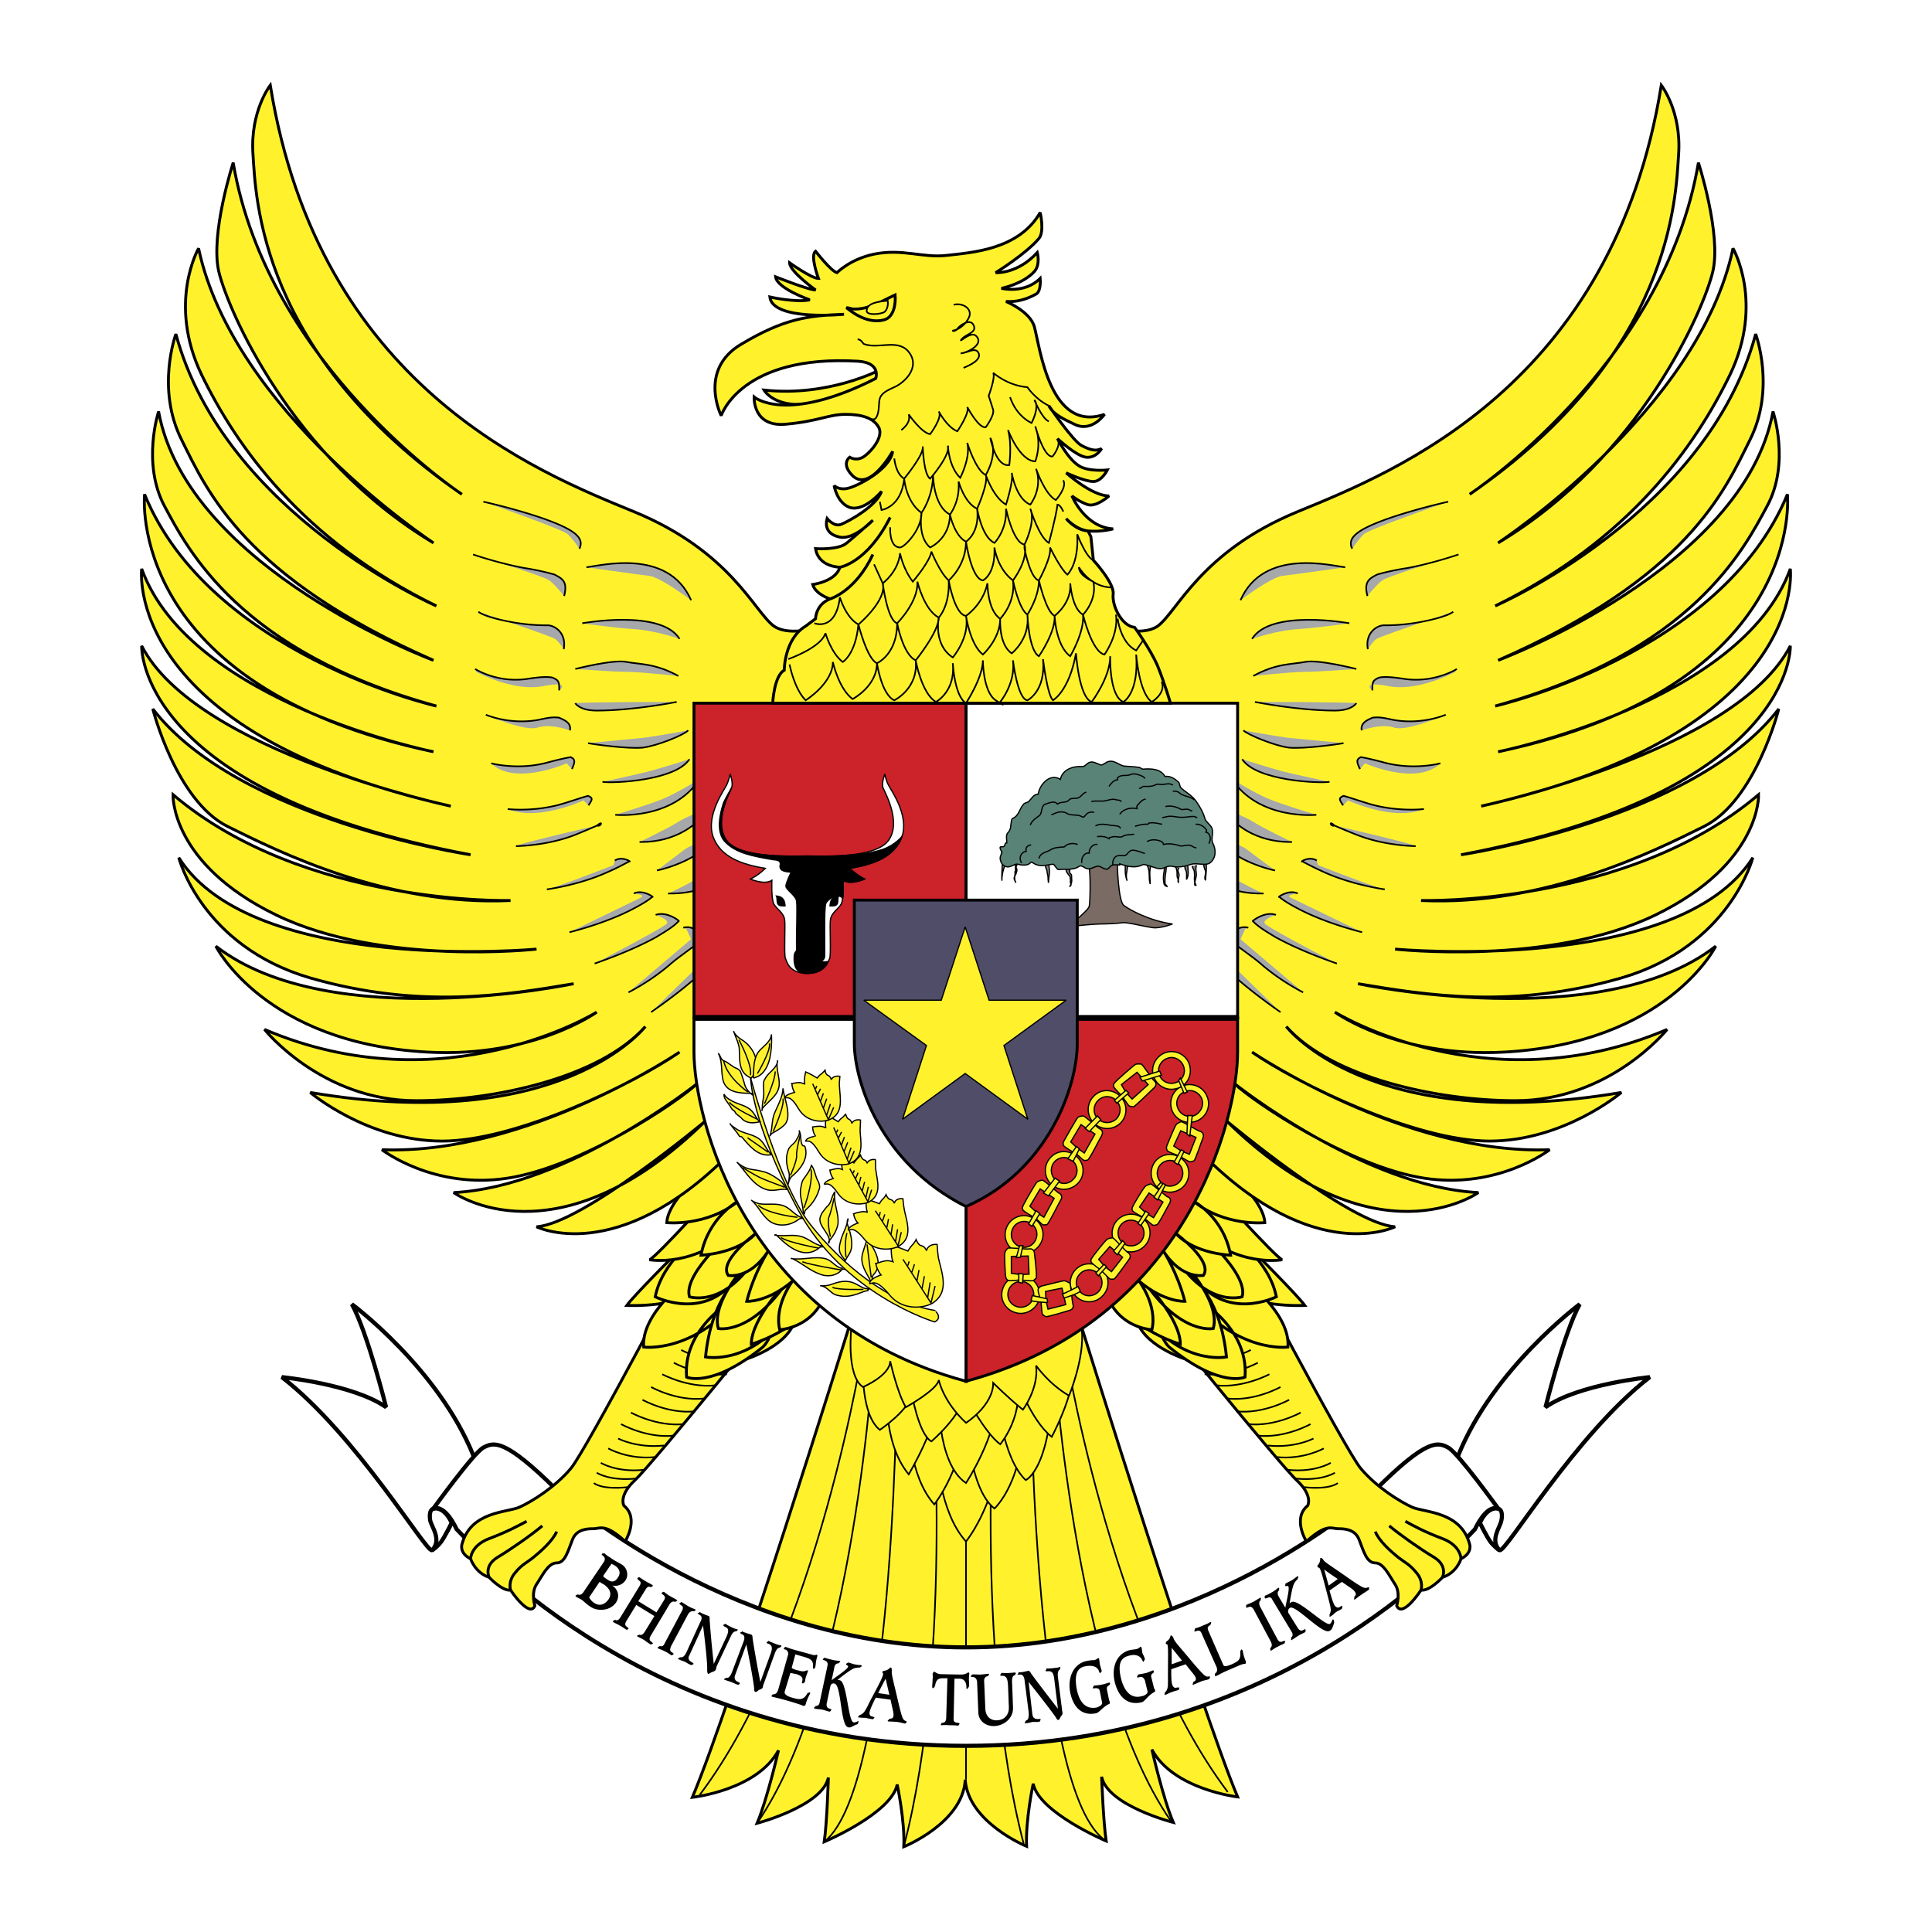
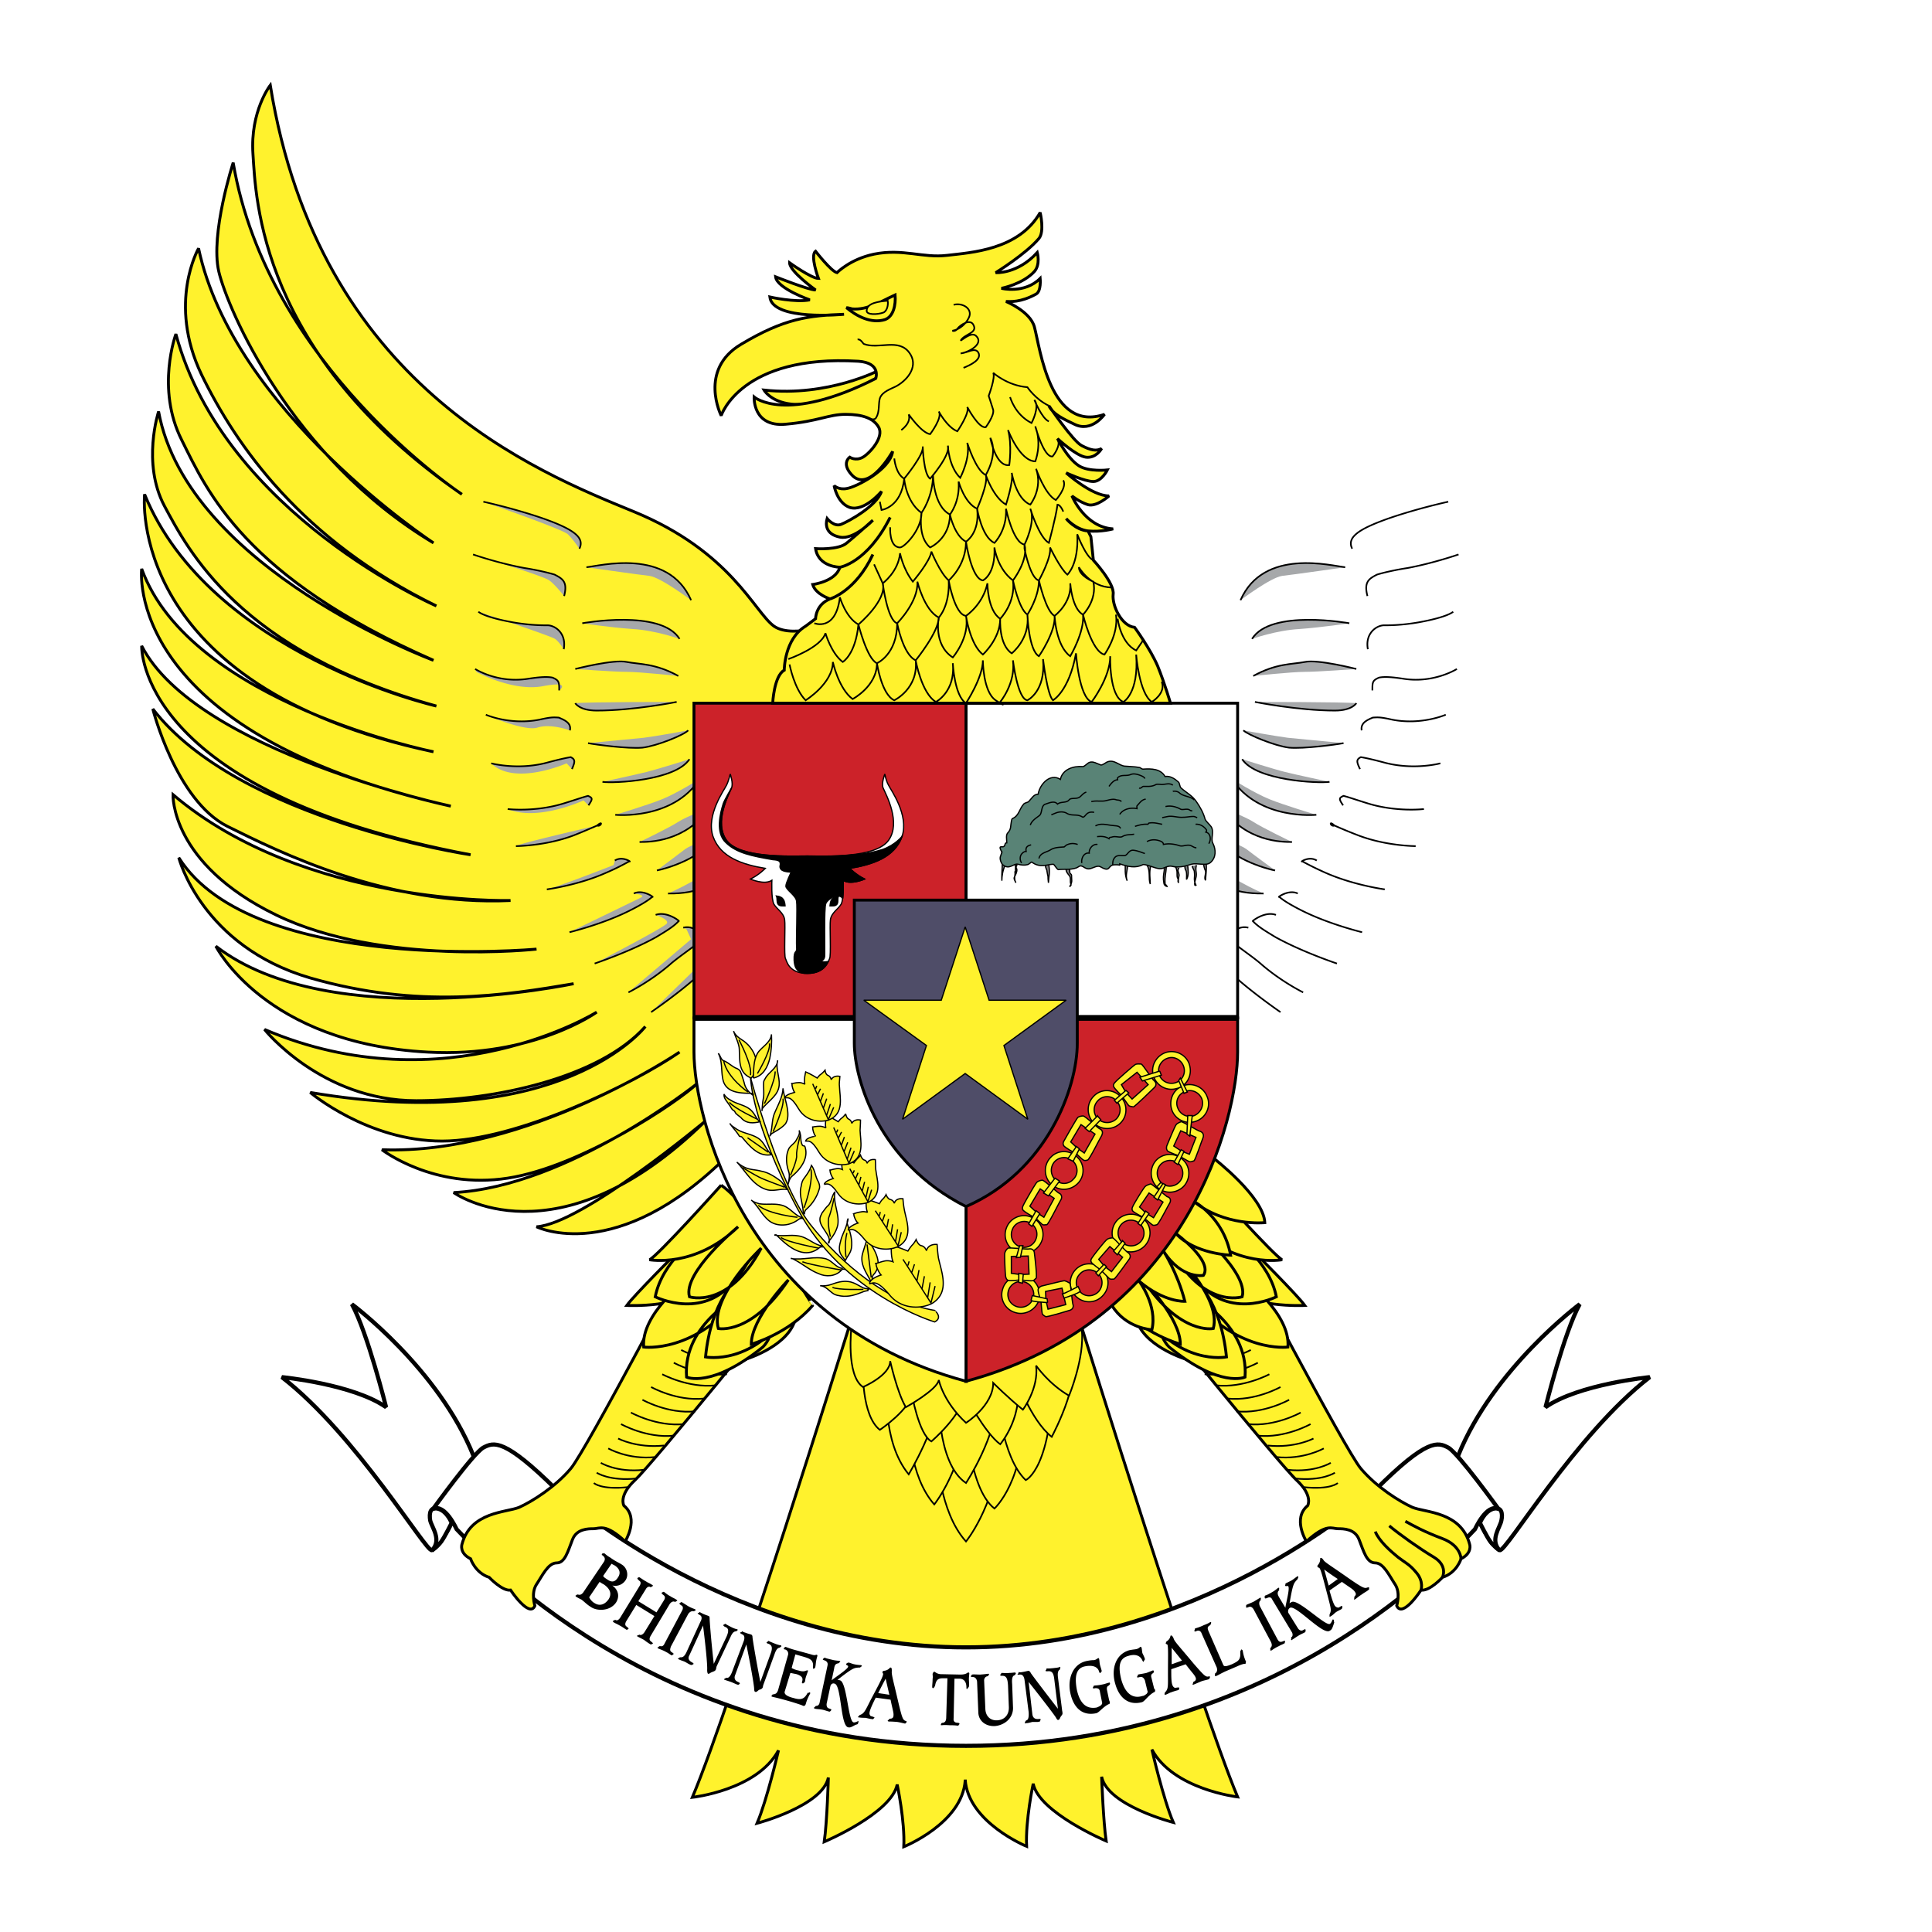
<svg xmlns="http://www.w3.org/2000/svg" width="2500" height="2500" viewBox="0 0 192.756 192.756">
  <path fill-rule="evenodd" clip-rule="evenodd" fill="#fff" d="M0 0h192.756v192.756H0V0z" />
  <path d="M107.934 132.465s11.719 37.689 15.543 46.814c0 0-6.414-.74-8.553-4.727 0 0 1.152 5.014 2.139 7.274 0 0-6.58-1.686-7.154-4.562 0 0 .164 4.438.451 6.411 0 0-6.703-2.836-7.277-5.713 0 0-.783 3.657-.658 6.247 0 0-5.839-2.384-6.127-6.658v.082c-.288 4.274-6.127 6.617-6.127 6.617.123-2.548-.658-6.206-.658-6.206-.576 2.877-7.278 5.713-7.278 5.713.288-2.014.411-6.411.411-6.411-.576 2.836-7.114 4.562-7.114 4.562.987-2.302 2.139-7.274 2.139-7.274-2.139 3.986-8.594 4.686-8.594 4.686 3.865-9.125 15.584-46.773 15.584-46.773l23.273-.082z" fill-rule="evenodd" clip-rule="evenodd" fill="#fff22d" stroke="#000" stroke-width=".288" stroke-miterlimit="2.613" />
-   <path d="M86.221 133.821s-4.564 29.552-16.407 45.252m17.394-44.553s-1.851 33.128-11.679 47.39m13.982-46.527s0 42.663-7.278 48.376m10.691-46.938s2.303 28.113-2.755 47.431m15.913-50.719s4.564 29.552 16.408 45.253m-17.435-44.554s1.893 33.127 11.721 47.389m-13.983-46.525s0 42.662 7.279 48.375M99.34 136.533s-2.262 28.113 2.795 47.432m-5.757-46.157v39.745" fill="none" stroke="#000" stroke-width=".164" stroke-miterlimit="2.613" />
  <path d="M93.5 145.083s.165 5.713 2.878 8.713c0 0 2.713-3.288 3.413-9.001l-6.291.288z" fill-rule="evenodd" clip-rule="evenodd" fill="#fff22d" stroke="#000" stroke-width=".164" stroke-miterlimit="2.613" />
  <path d="M90.663 141.959s0 5.261 2.55 8.139c0 0 3.001-3.74 3.166-9.289 0 0 .123 7.562 2.836 9.699 0 0 3.125-2.836 2.838-9.863 0 0-8.676-2.96-11.267.862l-.123.452z" fill-rule="evenodd" clip-rule="evenodd" fill="#fff22d" />
  <path d="M90.663 141.959s0 5.261 2.55 8.139c0 0 3.001-3.74 3.166-9.289 0 0 .123 7.562 2.836 9.699 0 0 3.125-2.836 2.838-9.863 0 0-8.676-2.96-11.267.862" fill="none" stroke="#000" stroke-width=".164" stroke-miterlimit="2.613" />
  <path d="M88.524 138.219s-.576 5.59 2.138 8.878c0 0 3.002-5.015 3.002-8.138 0 0-.288 6.987 2.714 9.001 0 0 3.125-4.727 3.125-8.714 0 0 .41 6.124 2.836 8.426 0 0 2.715-1.15 2.715-11.139l-8.676 2.138-7.854-.452z" fill-rule="evenodd" clip-rule="evenodd" fill="#fff22d" stroke="#000" stroke-width=".164" stroke-miterlimit="2.613" />
  <path d="M86.098 136.533s-.165 4.687 1.686 6.125c0 0 3.167-2.138 3.167-3.699 0 0 .699 4.151 1.974 4.85 0 0 3.166-2.713 3.29-4.727 0 0 2.015 3.863 3.577 5.015 0 0 2.549-3.001 1.562-6.7 0 0 1.439 4.275 3.578 5.96 0 0 3.783-7.069 1.15-7.974-14.433-5.014-19.984 1.15-19.984 1.15z" fill-rule="evenodd" clip-rule="evenodd" fill="#fff22d" stroke="#000" stroke-width=".164" stroke-miterlimit="2.613" />
  <path d="M107.934 132.67c.287 2.837-1.275 6.576-1.275 6.576-2.014-1.15-3.289-3-3.289-3 .287 2.261-1.316 4.398-1.316 4.398-1.398-1.11-2.961-2.672-2.961-2.672 0 2.26-2.713 3.986-2.713 3.986-2.303-2.137-2.714-4.274-2.714-4.274-.165.986-3.29 2.713-3.29 2.713-.863-1.438-1.562-4.604-1.562-4.604 0 1.438-2.714 2.589-2.714 2.589-1.727-1.15-1.151-6-1.151-6l22.985.288z" fill-rule="evenodd" clip-rule="evenodd" fill="#fff22d" />
  <path d="M107.934 132.67c.287 2.837-1.275 6.576-1.275 6.576-2.014-1.15-3.289-3-3.289-3 .287 2.261-1.316 4.398-1.316 4.398-1.398-1.11-2.961-2.672-2.961-2.672 0 2.26-2.713 3.986-2.713 3.986-2.303-2.137-2.714-4.274-2.714-4.274-.165.986-3.29 2.713-3.29 2.713-.863-1.438-1.562-4.604-1.562-4.604 0 1.438-2.714 2.589-2.714 2.589-1.727-1.15-1.151-6-1.151-6" fill="none" stroke="#000" stroke-width=".164" stroke-miterlimit="2.613" />
  <path d="M35.108 130.122s8.636 6.411 12.131 15.125c.288.699.987 1.397 0 2.425-.987.986-2.55 6.165-4.153 6.987-.535.288-7.566-11.549-14.968-17.263 0 0 7.113.699 10.403 3.001 0 0-1.851-7.439-3.413-10.275z" fill-rule="evenodd" clip-rule="evenodd" fill="#fff" stroke="#000" stroke-width=".411" stroke-miterlimit="2.613" />
  <path d="M45.059 151.947s-.411-1.11-1.274-1.398c-.864-.287-.987.412-.864 1.151.165.698 1.192 1.932.165 3 0 0 .617-.452.946-.904s1.027-1.849 1.027-1.849zM157.607 130.122s-8.635 6.411-12.131 15.125c-.287.699-.986 1.397 0 2.425.988.986 2.551 6.165 4.154 6.987.576.288 7.566-11.549 14.967-17.263 0 0-7.113.699-10.402 3.001 0 0 1.85-7.439 3.412-10.275z" fill-rule="evenodd" clip-rule="evenodd" fill="#fff" stroke="#000" stroke-width=".411" stroke-miterlimit="2.613" />
  <path d="M147.656 151.947s.412-1.11 1.275-1.398c.863-.287 1.027.412.863 1.151-.123.698-1.193 1.932-.164 3 0 0-.617-.452-.947-.904-.328-.452-1.027-1.849-1.027-1.849z" fill-rule="evenodd" clip-rule="evenodd" fill="#fff" stroke="#000" stroke-width=".411" stroke-miterlimit="2.613" />
  <path d="M96.378 174.183c31.252 0 48.688-19.441 50.784-21.619 0 0 1.152-2.59 2.344-2.015 0 0-4.029-5.59-5.016-6.123-1.027-.535-2.057-.986-7.279 4.232-1.15 1.151-18.01 15.701-40.833 15.701-22.863 0-39.723-14.55-40.833-15.701-5.264-5.219-6.292-4.768-7.32-4.232-.987.533-5.017 6.123-5.017 6.123 1.193-.575 2.344 2.015 2.344 2.015 2.139 2.177 19.533 21.619 50.826 21.619z" fill-rule="evenodd" clip-rule="evenodd" fill="#fff" stroke="#000" stroke-width=".411" stroke-miterlimit="2.613" />
  <path d="M123.354 123.957s10.855 20.715 12.418 22.564c1.564 1.85 3.867 3.288 5.141 3.863 1.275.534 4.854.411 5.717 3.699 0 0 .287.863-.863 1.438 0 0-.412 1.397-1.852 1.85 0 0-1.275 1.397-2.139 1.274 0 0-1.85 2.836-2.426 1.562 0 0 .412-1.274-.164-2.138-.576-.862-1.152-2.137-1.975-2.137-.863 0-1.15-1.15-1.604-2.302-.41-1.109-1.562-1.109-2.137-1.109-.576 0-1.111-.575-3.127 1.273 0 0-1.439-2.301.125-3.575 0 0 .574-.986-1.111-2.549-1.727-1.603-14.844-17.838-14.844-17.838l8.841-5.875z" fill-rule="evenodd" clip-rule="evenodd" fill="#fff22d" stroke="#000" stroke-width=".288" stroke-miterlimit="2.613" />
  <path d="M145.766 155.522s0-1.315-1.852-2.014c-1.85-.698-2.879-1.274-3.701-1.727m3.701 5.591s.576-1.151-.863-2.014c-1.439-.863-3.412-2.261-4.441-3.124m3.165 6.412s.289-.863-.451-1.727c-.699-.863-1.111-.986-1.852-1.562-.699-.575-1.85-1.562-2.262-2.548" fill="none" stroke="#000" stroke-width=".288" stroke-miterlimit="2.613" />
  <path d="M124.793 134.685s-2.59 1.397-5.305 1.109m6.004.165s-2.59 1.438-5.305 1.15m6.458 0s-2.592 1.397-5.305 1.109m6.414.165s-2.549 1.439-5.264 1.151m6.127.123s-2.549 1.438-5.264 1.151m6.417.124s-2.551 1.438-5.264 1.15m6.25 0s-2.549 1.439-5.264 1.151m5.551.288s-1.85.986-4.564.698m5.593.289s-2.016 1.15-4.73.862m5.428.576s-1.562.986-4.275.698m4.687.289s-1.275.863-3.988.575m4.277.452s-.701.698-3.414.411" fill="none" stroke="#000" stroke-width=".164" stroke-miterlimit="2.613" />
  <path d="M118.502 135.671s-3.988-1.151-5.018-3.699l2.139-4.85s2.426 4.686 2.879 8.549zM124.916 124.697s4.564 4.562 5.264 5.548c0 0-5.84.288-7.402-2.014l2.138-3.534z" fill-rule="evenodd" clip-rule="evenodd" fill="#fff22d" stroke="#000" stroke-width=".288" stroke-miterlimit="2.613" />
  <path d="M124.217 127.697s4.564 3.411 4.277 6.699c0 0-5.141.699-9.869-5.302 0 0 6.004 2.877 5.592 8.302 0 0-2.467 1.151-7.566-3 0 0-2.877-2.589 1.275-6.699 4.152-4.151 5.428-.575 6.291 0z" fill-rule="evenodd" clip-rule="evenodd" fill="#fff22d" stroke="#000" stroke-width=".288" stroke-miterlimit="2.613" />
  <path d="M123.066 123.382s3.578 2.425 4.275 6c0 0-5.139 2.59-8.266-2.137-2.836-4.233.125.452.125.452s2.59 1.973 3.166 7.686c0 0-4.895.986-8.719-5.014-2.176-3.329 6.705-10.275 9.419-6.987z" fill-rule="evenodd" clip-rule="evenodd" fill="#fff22d" stroke="#000" stroke-width=".288" stroke-miterlimit="2.613" />
  <path d="M120.764 118.244s6.455 7.151 7.154 7.439c0 0-4.564.863-8.842-3.289 0 0 5.553 4.562 4.854 6.987 0 0-3.865 1.274-7.154-4.85 0 0 5.139 4.85 4.275 8.015 0 0-3.289.699-6.99-4.85 0 0 3.701 3.822 3.701 6.412 0 0-3.701-1.028-6.127-3.864 0 .001 5.838-9.698 9.129-12z" fill-rule="evenodd" clip-rule="evenodd" fill="#fff22d" stroke="#000" stroke-width=".288" stroke-miterlimit="2.613" />
  <path d="M121.051 115.531s5.018 3.863 5.141 6.453c0 0-3.988.41-7.115-2.138 0 0 3.002 1.562 3.701 5.385 0 0-3.576-.124-5.428-2.138 0 0 3.701 2.713 2.715 4.151 0 0-2.139.452-3.988-2.425 0 0 1.396 2.137 2.137 5.014 0 0-2.055.124-4.564-2.014 0 0 1.852 2.425 1.275 4.85 0 0-2.59-.123-3.988-2.425l10.114-14.713zM69.362 123.957s-10.856 20.715-12.419 22.564c-1.562 1.85-3.865 3.288-5.14 3.863-1.275.534-4.853.411-5.716 3.699 0 0-.288.863.863 1.438 0 0 .453 1.397 1.851 1.85 0 0 1.316 1.397 2.138 1.274 0 0 1.892 2.836 2.426 1.562 0 0-.411-1.274.165-2.138.576-.862 1.151-2.137 2.015-2.137.822 0 1.11-1.15 1.562-2.302.411-1.109 1.562-1.109 2.138-1.109s1.151-.575 3.125 1.273c0 0 1.439-2.301-.123-3.575 0 0-.576-.986 1.11-2.549 1.728-1.603 14.886-17.838 14.886-17.838l-8.881-5.875z" fill-rule="evenodd" clip-rule="evenodd" fill="#fff22d" stroke="#000" stroke-width=".288" stroke-miterlimit="2.613" />
-   <path d="M46.951 155.522s0-1.315 1.851-2.014 2.878-1.274 3.742-1.727m-3.743 5.591s-.576-1.151.863-2.014c1.439-.863 3.413-2.261 4.441-3.124m-3.166 6.412s-.288-.863.453-1.727c.699-.863 1.151-.986 1.85-1.562.699-.575 1.851-1.562 2.303-2.548" fill="none" stroke="#000" stroke-width=".288" stroke-miterlimit="2.613" />
  <path d="M67.964 134.685s2.549 1.397 5.263 1.109m-6.003.165s2.59 1.438 5.304 1.15m-6.456 0s2.59 1.397 5.304 1.109m-6.414.165s2.549 1.439 5.263 1.151m-6.127.123s2.55 1.438 5.264 1.151m-6.415.124s2.591 1.438 5.305 1.15m-6.292 0s2.549 1.439 5.264 1.151m-5.552.288s1.851.986 4.564.698m-5.551.289s1.974 1.15 4.688.862m-5.428.576s1.562.986 4.277.698m-4.688.289s1.275.863 3.989.575m-4.277.452s.699.698 3.413.411" fill="none" stroke="#000" stroke-width=".164" stroke-miterlimit="2.613" />
  <path d="M74.214 135.671s4.029-1.151 5.017-3.699l-2.138-4.85s-2.426 4.686-2.879 8.549zM67.799 124.697s-4.564 4.562-5.264 5.548c0 0 5.839.288 7.402-2.014l-2.138-3.534z" fill-rule="evenodd" clip-rule="evenodd" fill="#fff22d" stroke="#000" stroke-width=".288" stroke-miterlimit="2.613" />
  <path d="M68.499 127.697s-4.565 3.411-4.277 6.699c0 0 5.14.699 9.869-5.302 0 0-6.004 2.877-5.592 8.302 0 0 2.467 1.151 7.607-3 0 0 2.837-2.589-1.316-6.699-4.112-4.151-5.428-.575-6.291 0z" fill-rule="evenodd" clip-rule="evenodd" fill="#fff22d" stroke="#000" stroke-width=".288" stroke-miterlimit="2.613" />
  <path d="M69.65 123.382s-3.578 2.425-4.277 6c0 0 5.14 2.59 8.265-2.137 2.838-4.233-.123.452-.123.452s-2.55 1.973-3.125 7.686c0 0 4.852.986 8.676-5.014 2.18-3.329-6.702-10.275-9.416-6.987z" fill-rule="evenodd" clip-rule="evenodd" fill="#fff22d" stroke="#000" stroke-width=".288" stroke-miterlimit="2.613" />
  <path d="M71.953 118.244s-6.415 7.151-7.155 7.439c0 0 4.564.863 8.841-3.289 0 0-5.551 4.562-4.852 6.987 0 0 3.865 1.274 7.155-4.85 0 0-5.141 4.85-4.277 8.015 0 0 3.29.699 6.991-4.85 0 0-3.701 3.822-3.701 6.412 0 0 3.701-1.028 6.127-3.864 0 .001-5.84-9.698-9.129-12z" fill-rule="evenodd" clip-rule="evenodd" fill="#fff22d" stroke="#000" stroke-width=".288" stroke-miterlimit="2.613" />
-   <path d="M71.665 115.531s-5.017 3.863-5.14 6.453c0 0 3.989.41 7.114-2.138 0 0-2.96 1.562-3.701 5.385 0 0 3.578-.124 5.428-2.138 0 0-3.701 2.713-2.714 4.151 0 0 2.138.452 3.989-2.425 0 0-1.398 2.137-2.138 5.014 0 0 2.056.124 4.564-2.014 0 0-1.851 2.425-1.275 4.85 0 0 2.591-.123 3.989-2.425l-10.116-14.713zM108.633 61.895s4.852 1.973 6.867.575c1.973-1.438 4.275-7.439 13.98-11.426s31.418-12.577 36.27-42.54c0 0 2.016 2.59 1.727 6.864-.287 4.274-.576 19.975-20.848 33.949 0 0 19.408-12.823 22.822-33.086 0 0 2.303 7.111 1.439 10.851-.863 3.699-7.156 18.536-21.426 27.085 0 0 19.986-13.111 23.439-29.387 0 0 3.125 5.425-.287 12.577-3.455 7.11-9.992 16.522-23.439 23.099 0 0 21.137-9.125 25.988-27.127 0 0 2.016 5.426-.576 10.563-2.549 5.138-6.25 13.728-25.125 21.989 0 0 24.551-9.124 27.43-24.825 0 0 1.727 5.138-.576 9.412-2.303 4.275-7.443 14.55-27.141 19.975 0 0 22.576-5.138 29.154-21.126 0 0 1.975 19.153-28.867 25.688 0 0 24.303-4.85 29.156-18.249 0 0 1.973 16.276-30.842 23.674 0 0 25.414-5.426 30.842-15.988 0 0 .533 14.549-32.855 20.838 0 0 23.109-3.411 31.703-14.549 0 0-2.303 9.124-7.441 11.714-5.141 2.548-15.998 7.973-28.252 7.398 0 0 20.561.575 33.68-10.563 0 0 .287 6.864-10.281 12.001-10.568 5.138-25.988 3.411-25.988 3.411s28.291 2.589 35.693-9.125c0 0-2.262 8.837-13.117 12.002-10.857 3.123-19.41 1.727-26.277.575 0 0 24.262 5.138 35.693-3.74 0 0-4.852 9.7-21.137 10.563-10.568.575-16.859-3.987-16.859-3.987s15.133 9.412 33.145 1.727c0 0-5.676 7.11-15.133 7.11-7.73 0-18.299-2.261-22.863-7.398 0 0 8.307 10.851 33.432 6.576 0 0-5.717 4.85-13.16 4.85-7.4 0-19.121-5.713-23.686-8.877 0 0 15.133 10.274 29.689 9.74 0 0-5.141 3.987-12.541 2.836-7.443-1.15-17.148-7.727-18.875-9.412 0 0 12.871 10.275 24.303 10.851 0 0-10.281 7.398-25.125-7.151 0 0 12.254 10.275 16.818 10.562 0 0-7.979 3.987-19.121-7.151-11.145-11.097-11.432-53.348-11.432-53.348z" fill-rule="evenodd" clip-rule="evenodd" fill="#fff22d" stroke="#000" stroke-width=".288" stroke-miterlimit="2.613" />
-   <path d="M134.908 54.743c-.574-1.151.699-1.973 3.578-3.001 2.961-1.027 6.004-1.685 6.004-1.685s-7.854 2.713-8.43 3.247c-.576.576-1.152 1.439-1.152 1.439zM136.43 59.469c-.369-1.438.166-1.726.947-2.137.656-.206 1.932-.493 3.043-.657 2.631-.493 5.098-1.356 5.098-1.356s-7.031 2.137-7.607 2.589c-.575.41-1.481 1.561-1.481 1.561zM145.189 67.032s-3.578 1.973-6.58 1.439c-3.002-.576-1.686.411-1.686.411 0-.822 0-.986.658-1.274.576-.124 1.439-.041 2.508.123 3.002.452 5.264-.986 5.264-.986l-.164.287zM133.387 96.132s-3.453-1.151-6.127-2.631c-.945-.575-1.727-1.027-2.262-1.603-.123.041 1.193-1.028 2.303-.617 0 0-1.398.452-1.109.863.287.412 7.195 3.988 7.195 3.988zM135.896 93.008s-3.25-.781-5.963-2.137c-1.07-.534-1.893-1.027-2.303-1.397-.248.124.904-.781 1.85-.329 0 0-1.273.123-.699.411.576.287 7.115 3.452 7.115 3.452zM138.158 88.733s-3.084-.411-5.881-1.644a31.556 31.556 0 0 1-2.344-1.151c-.289.123.658-.575 1.439-.082l.123.452c.001.001 5.757 2.261 6.663 2.425zM132.77 82.281s8.102 1.849 8.473 2.137c0 0-2.92 0-5.717-1.068a48.037 48.037 0 0 1-2.385-.986c-.371.165-.617-.576 0 0l-.371-.083zM142.064 80.719s-2.756.329-5.635-.575c-1.068-.329-1.891-.617-2.385-.74-.451.206-.492.288-.041.945l.494-.493c.001-.001 4.565 2.137 7.567.863zM143.709 76.156s-2.549.699-5.469-.041c-1.07-.288-1.934-.493-2.469-.575-.492.246-.41.493-.082 1.192l.494-.576c.001 0 5.182 2.302 7.526 0zM135.855 72.868c-.125-.739.533-1.027 1.109-1.274.576-.041.822-.041 1.934.206 2.918.575 5.346-.493 5.346-.493s-3.906 1.726-5.182 1.274c-1.275-.411-3.207.287-3.207.287zM124.217 92.72l-.451.986 6.25 5.302s-2.098-1.027-4.113-2.754c-.904-.822-3-2.179-3.371-2.672-.082.041.74-1.356 2.016-1.027l-.331.165zM136.471 64.771c-.287-1.562.824-2.343 1.562-2.384.617 0 1.77 0 3.455-.288 3.002-.534 3.496-1.068 3.496-1.068s-7.197 2.425-7.648 2.713c-.412.288-.865 1.027-.865 1.027zM122.367 94.159c-1.439-.288-1.152 1.11-1.152 1.11 1.152 2.014 6.539 5.713 6.539 5.713l-5.264-5.138-.123-1.685z" fill-rule="evenodd" clip-rule="evenodd" fill="#a6a8aa" />
  <path d="M144.49 50.057s-3.043.658-6.004 1.685c-2.879 1.028-4.152 1.85-3.578 3.001m10.61.575s-2.467.863-5.098 1.356c-1.111.164-2.387.452-3.043.657-.781.411-1.316.699-.947 2.137m8.924 7.276s-2.262 1.438-5.264.986c-1.068-.164-1.932-.247-2.508-.123-.658.288-.658.452-.658 1.274m-3.537 27.251s-3.453-1.151-6.127-2.631c-.945-.575-1.727-1.027-2.262-1.603-.123.041 1.193-1.028 2.303-.617m8.595 1.727s-3.25-.781-5.963-2.137c-1.07-.534-1.893-1.027-2.303-1.397-.248.124.904-.781 1.85-.329m8.678-.412s-3.084-.411-5.881-1.644a31.556 31.556 0 0 1-2.344-1.151c-.289.123.658-.575 1.439-.082m9.87-1.439s-2.92 0-5.717-1.068a48.037 48.037 0 0 1-2.385-.986c-.371.165-.617-.576 0 0m8.924-1.644s-2.756.329-5.635-.575c-1.068-.329-1.891-.617-2.385-.74-.451.206-.492.288-.041.945m9.706-4.193s-2.549.699-5.469-.041c-1.07-.288-1.934-.493-2.469-.575-.492.246-.41.493-.082 1.192m8.555-5.425s-2.428 1.068-5.346.493c-1.111-.247-1.357-.247-1.934-.206-.576.247-1.234.535-1.109 1.274m-5.839 26.141s-2.098-1.027-4.113-2.754c-.904-.822-3-2.179-3.371-2.672-.082.041.74-1.356 2.016-1.027m20.436-31.525s-.494.534-3.496 1.068c-1.686.288-2.838.288-3.455.288-.738.041-1.85.822-1.562 2.384m-8.717 36.21s-5.387-3.699-6.539-5.713c0 0-.287-1.397 1.152-1.11" fill="none" stroke="#000" stroke-width=".164" stroke-miterlimit="2.613" />
  <path d="M134.209 56.593c-1.314-.124-8.141-1.973-10.443 3.288 0 0 3.002-2.261 4.152-2.425 1.152-.124 6.291-.863 6.291-.863zM126.068 89.145s-4.154-1.727-6.867-4.439c0-.001.574 4.562 6.867 4.439zM134.621 62.182s-7.854-1.438-9.705 1.562c0 0 2.426-.863 4.729-.986 2.261-.165 4.976-.576 4.976-.576zM135.32 66.744s-3.824-.986-5.141-.699c-1.275.247-2.838.124-5.141 1.397 0 0 3.865-.411 5.141-.411 1.317.001 5.141-.287 5.141-.287zM135.32 70.156c-1.111-.124-10.115-.124-10.115-.124s4.275.863 7.977.863c1.726.001 2.138-.739 2.138-.739zM134.045 74.143c-.863.165-3.988.575-5.428.452-1.398-.165-4.111-1.274-4.564-1.727 0 0 3.166.576 4.441.74l5.551.535zM132.646 78.006c-1.15.165-7.318-.123-8.717-2.261 0 0 3.125.987 4.277 1.274 1.151.288 4.44.987 4.44.987zM131.332 81.294s-5.717.576-8.43-3.576c0 0 2.303 1.438 3.742 2.014 1.397.576 4.688 1.562 4.688 1.562zM128.904 84.007c-.986 0-4.564 0-6.99-3.411 0 0 2.303.863 3.125 1.397.863.575 3.865 2.014 3.865 2.014zM127.219 86.843c-.863-.124-5.016-1.397-5.141-3.124 0 0 1.688.576 2.262.986.576.452 2.879 2.138 2.879 2.138z" fill-rule="evenodd" clip-rule="evenodd" fill="#a6a8aa" />
  <path d="M134.209 56.593c-1.314-.124-8.141-1.973-10.443 3.288m-4.565 24.824s.574 4.562 6.867 4.439m8.553-26.962s-7.854-1.438-9.705 1.562m10.404 3s-3.824-.986-5.141-.699c-1.275.247-2.838.124-5.141 1.397m.167 2.59s4.275.863 7.977.863c1.727 0 2.139-.74 2.139-.74m-1.276 3.988c-.863.165-3.988.575-5.428.452-1.398-.165-4.111-1.274-4.564-1.727m8.593 5.138c-1.15.165-7.318-.123-8.717-2.261m7.403 5.549s-5.717.576-8.43-3.576m6.002 6.289c-.986 0-4.564 0-6.99-3.411m5.305 6.247c-.863-.124-5.016-1.397-5.141-3.124" fill="none" stroke="#000" stroke-width=".164" stroke-miterlimit="2.613" />
  <path d="M84.083 61.895s-4.853 1.973-6.868.575c-1.974-1.438-4.276-7.439-13.981-11.426S31.817 38.467 26.965 8.504c0 0-2.015 2.59-1.727 6.864.288 4.274.576 19.975 20.849 33.949 0 0-19.409-12.823-22.822-33.086 0 0-2.303 7.111-1.439 10.851.864 3.699 7.155 18.536 21.424 27.085 0 0-19.985-13.111-23.439-29.387 0 0-3.125 5.425.288 12.577 3.454 7.11 9.993 16.522 23.439 23.099 0 0-21.136-9.125-25.989-27.127 0 0-2.015 5.426.576 10.563 2.55 5.138 6.292 13.728 25.125 21.989 0 0-24.549-9.124-27.428-24.825 0 0-1.686 5.138.576 9.412 2.303 4.275 7.443 14.55 27.14 19.975 0 0-22.575-5.138-29.114-21.126 0 0-2.015 19.153 28.826 25.688 0 0-24.262-4.85-29.114-18.249 0 0-2.015 16.276 30.841 23.674 0 0-25.413-5.426-30.841-15.988 0 0-.576 14.549 32.814 20.838 0 0-23.11-3.411-31.704-14.549 0 0 2.302 9.124 7.443 11.714 5.14 2.548 15.996 7.973 28.25 7.398 0 0-20.561.575-33.678-10.563 0 0-.288 6.864 10.28 12.001C38.11 96.42 53.53 94.693 53.53 94.693s-28.292 2.589-35.693-9.125c0 0 2.262 8.837 13.118 12.002 10.856 3.123 19.45 1.727 26.276.575 0 0-24.262 5.138-35.693-3.74 0 0 4.853 9.7 21.137 10.563 10.568.575 16.859-3.987 16.859-3.987s-15.132 9.412-33.144 1.727c0 0 5.675 7.11 15.133 7.11 7.73 0 18.299-2.261 22.863-7.398 0 0-8.307 10.851-33.432 6.576 0 0 5.716 4.85 13.159 4.85 7.402 0 19.122-5.713 23.686-8.877 0 0-15.133 10.274-29.689 9.74 0 0 5.14 3.987 12.542 2.836 7.443-1.15 17.147-7.727 18.874-9.412 0 0-12.871 10.275-24.261 10.851 0 0 10.281 7.398 25.125-7.151 0 0-12.295 10.275-16.86 10.562 0 0 7.977 3.987 19.121-7.151 11.144-11.098 11.432-53.349 11.432-53.349z" fill-rule="evenodd" clip-rule="evenodd" fill="#fff22d" stroke="#000" stroke-width=".288" stroke-miterlimit="2.613" />
  <path d="M57.807 54.743c.576-1.151-.699-1.973-3.578-3.001-2.96-1.027-6.003-1.685-6.003-1.685s7.854 2.713 8.43 3.247c.575.576 1.151 1.439 1.151 1.439zM56.285 59.469c.37-1.438-.165-1.726-.946-2.137-.658-.206-1.933-.493-3.002-.657-2.673-.493-5.14-1.356-5.14-1.356s7.032 2.137 7.608 2.589c.576.41 1.48 1.561 1.48 1.561zM47.526 67.032s3.578 1.973 6.58 1.439c3.002-.576 1.686.411 1.686.411 0-.822 0-.986-.658-1.274-.576-.124-1.439-.041-2.508.123-3.002.452-5.222-.986-5.222-.986l.122.287zM59.328 96.132s3.454-1.151 6.127-2.631c.945-.575 1.727-1.027 2.261-1.603.165.041-1.192-1.028-2.302-.617 0 0 1.397.452 1.11.863-.287.412-7.196 3.988-7.196 3.988zM56.82 93.008s3.249-.781 5.962-2.137c1.069-.534 1.892-1.027 2.303-1.397.247.124-.905-.781-1.851-.329 0 0 1.274.123.699.411-.575.287-7.113 3.452-7.113 3.452zM54.558 88.733s3.125-.411 5.88-1.644c1.069-.452 1.892-.904 2.344-1.151.288.123-.658-.575-1.439-.082l-.124.452c.001.001-5.756 2.261-6.661 2.425zM59.945 82.281s-8.101 1.849-8.471 2.137c0 0 2.919 0 5.757-1.068a62.347 62.347 0 0 0 2.344-.986c.37.165.658-.576 0 0l.37-.083zM50.652 80.719s2.755.329 5.633-.575c1.069-.329 1.892-.617 2.385-.74.452.206.493.288.041.945l-.494-.493c.001-.001-4.563 2.137-7.565.863zM49.007 76.156s2.59.699 5.469-.041c1.069-.288 1.933-.493 2.467-.575.494.246.412.493.124 1.192l-.535-.576s-5.181 2.302-7.525 0zM56.861 72.868c.165-.739-.534-1.027-1.11-1.274-.576-.041-.822-.041-1.933.206-2.919.575-5.346-.493-5.346-.493s3.907 1.726 5.182 1.274c1.315-.411 3.207.287 3.207.287zM68.499 92.72l.452.986-6.25 5.302s2.097-1.027 4.112-2.754c.905-.822 3.002-2.179 3.372-2.672.083.041-.74-1.356-2.015-1.027l.329.165zM56.244 64.771c.288-1.562-.822-2.343-1.563-2.384-.617 0-1.768 0-3.454-.288-3.002-.534-3.496-1.068-3.496-1.068s7.237 2.425 7.649 2.713c.412.288.864 1.027.864 1.027zM70.39 94.159c1.398-.288 1.11 1.11 1.11 1.11-1.11 2.014-6.539 5.713-6.539 5.713l5.263-5.138.166-1.685z" fill-rule="evenodd" clip-rule="evenodd" fill="#a6a8aa" />
  <path d="M48.226 50.057s3.043.658 6.003 1.685c2.879 1.028 4.153 1.85 3.578 3.001m-10.61.575s2.467.863 5.14 1.356c1.069.164 2.344.452 3.002.657.781.411 1.316.699.946 2.137m-8.882 7.276s2.22 1.438 5.222.986c1.069-.164 1.933-.247 2.508-.123.658.288.658.452.658 1.274m3.537 27.251s3.454-1.151 6.127-2.631c.945-.575 1.727-1.027 2.261-1.603.165.041-1.192-1.028-2.302-.617m-8.594 1.727s3.249-.781 5.962-2.137c1.069-.534 1.892-1.027 2.303-1.397.247.124-.905-.781-1.851-.329m-8.676-.412s3.125-.411 5.88-1.644c1.069-.452 1.892-.904 2.344-1.151.288.123-.658-.575-1.439-.082m-9.869-1.439s2.919 0 5.757-1.068a62.347 62.347 0 0 0 2.344-.986c.37.165.658-.576 0 0m-8.923-1.644s2.755.329 5.633-.575c1.069-.329 1.892-.617 2.385-.74.452.206.493.288.041.945m-9.704-4.193s2.59.699 5.469-.041c1.069-.288 1.933-.493 2.467-.575.494.246.412.493.124 1.192m-8.595-5.425s2.426 1.068 5.346.493c1.11-.247 1.357-.247 1.933-.206.576.247 1.275.535 1.11 1.274M62.7 99.009s2.097-1.027 4.112-2.754c.905-.822 3.002-2.179 3.372-2.672.083.041-.74-1.356-2.015-1.027M47.732 61.031s.494.534 3.496 1.068c1.686.288 2.837.288 3.454.288.741.041 1.851.822 1.563 2.384m8.717 36.21s5.428-3.699 6.539-5.713c0 0 .288-1.397-1.11-1.11" fill="none" stroke="#000" stroke-width=".164" stroke-miterlimit="2.613" />
  <path d="M58.506 56.593c1.316-.124 8.142-1.973 10.445 3.288 0 0-3.002-2.261-4.153-2.425-1.152-.124-6.292-.863-6.292-.863zM66.648 89.145s4.153-1.727 6.867-4.439c0-.001-.576 4.562-6.867 4.439zM58.095 62.182s7.854-1.438 9.705 1.562c0 0-2.426-.863-4.688-.986-2.303-.165-5.017-.576-5.017-.576zM57.396 66.744s3.824-.986 5.14-.699c1.274.247 2.837.124 5.14 1.397 0 0-3.866-.411-5.14-.411-1.316.001-5.14-.287-5.14-.287zM57.396 70.156c1.11-.124 10.116-.124 10.116-.124s-4.276.863-7.978.863c-1.727.001-2.138-.739-2.138-.739zM58.67 74.143c.863.165 3.988.575 5.428.452 1.439-.165 4.153-1.274 4.564-1.727 0 0-3.125.576-4.441.74l-5.551.535zM60.109 78.006c1.11.165 7.279-.123 8.677-2.261 0 0-3.125.987-4.277 1.274s-4.4.987-4.4.987zM61.384 81.294s5.716.576 8.43-3.576c0 0-2.303 1.438-3.742 2.014-1.398.576-4.688 1.562-4.688 1.562zM63.81 84.007c.987 0 4.565 0 6.991-3.411 0 0-2.302.863-3.125 1.397-.864.575-3.866 2.014-3.866 2.014zM65.538 86.843c.822-.124 4.976-1.397 5.14-3.124 0 0-1.727.576-2.303.986-.576.452-2.837 2.138-2.837 2.138z" fill-rule="evenodd" clip-rule="evenodd" fill="#a6a8aa" />
  <path d="M58.506 56.593c1.316-.124 8.142-1.973 10.445 3.288m4.564 24.824s-.576 4.562-6.867 4.439m-8.553-26.962s7.854-1.438 9.705 1.562m-10.404 3s3.824-.986 5.14-.699c1.274.247 2.837.124 5.14 1.397m-.165 2.59s-4.276.863-7.978.863c-1.727 0-2.138-.74-2.138-.74m1.275 3.988c.863.165 3.988.575 5.428.452 1.439-.165 4.153-1.274 4.564-1.727m-8.553 5.138c1.11.165 7.279-.123 8.677-2.261m-7.402 5.549s5.716.576 8.43-3.576m-6.004 6.289c.987 0 4.565 0 6.991-3.411m-5.263 6.247c.822-.124 4.976-1.397 5.14-3.124" fill="none" stroke="#000" stroke-width=".164" stroke-miterlimit="2.613" />
  <path fill-rule="evenodd" clip-rule="evenodd" fill="#fff" stroke="#000" stroke-width=".288" stroke-miterlimit="2.613" d="M96.378 70.156v31.401h27.099V70.156H96.378z" />
  <path d="M123.477 101.557v3.412c0 6.452-4.852 26.839-27.098 32.839v-36.251h27.098z" fill-rule="evenodd" clip-rule="evenodd" fill="#cc2229" stroke="#000" stroke-width=".288" stroke-miterlimit="2.613" />
  <path d="M69.238 101.557v3.412c0 6.452 4.853 26.839 27.14 32.839v-36.251h-27.14z" fill-rule="evenodd" clip-rule="evenodd" fill="#fff" stroke="#000" stroke-width=".288" stroke-miterlimit="2.613" />
  <path fill-rule="evenodd" clip-rule="evenodd" fill="#cc2229" stroke="#000" stroke-width=".288" stroke-miterlimit="2.613" d="M69.238 70.156v31.401h27.14V70.156h-27.14z" />
  <path fill="none" stroke="#000" stroke-width=".576" stroke-miterlimit="2.613" d="M69.238 101.557h54.239" />
  <path d="M85.235 89.802v14.262c0 3.616 2.426 11.919 11.144 16.316 8.1-3.534 11.102-11.837 11.102-16.316V89.802H85.235z" fill-rule="evenodd" clip-rule="evenodd" fill="#4f4d68" stroke="#000" stroke-width=".288" stroke-miterlimit="2.613" />
  <path fill-rule="evenodd" clip-rule="evenodd" fill="#fff22d" stroke="#000" stroke-width=".123" stroke-miterlimit="2.613" d="M90.045 111.668l2.386-7.357-6.251-4.521h7.731l2.385-7.316 2.386 7.316h7.689l-6.209 4.521 2.385 7.357-6.251-4.563-6.251 4.563zM93.253 131.89s-9.129-2.713-13.693-11.303c-4.564-8.55-4.688-13.111-4.688-13.111s2.837 10.687 5.962 14.673c3.167 4.028 7.854 7.851 12.419 8.59 0-.001.864.699 0 1.151z" />
  <path d="M74.954 107.558c-1.275-.493-1.151-1.727-1.192-2.836 0-.575-.411-1.315-.576-1.85.165.411.493.657.822.863 1.317.823 2.015 2.589.946 3.823z" fill-rule="evenodd" clip-rule="evenodd" fill="#fff22d" stroke="#000" stroke-width=".123" stroke-miterlimit="2.613" />
  <path d="M75.16 107.558c.042-.822 0-1.727.411-2.466.412-.658 1.316-1.027 1.398-1.891.041.822 0 1.562-.165 2.384-.205.863-.657 1.768-1.644 1.973z" fill-rule="evenodd" clip-rule="evenodd" fill="#fff22d" stroke="#000" stroke-width=".123" stroke-miterlimit="2.613" />
  <path d="M76.023 110.846c.041-.411.041-.781.124-1.191.123-.576 0-1.11.041-1.645 0-.164.082-.287.164-.411.329-.657 1.193-.986 1.234-1.809-.247.986.37 1.933.083 2.836-.247.822-1.11 1.315-1.645 2.015v.205h-.001z" fill-rule="evenodd" clip-rule="evenodd" fill="#fff22d" />
  <path d="M76.023 110.846c.041-.411.041-.781.124-1.191.123-.576 0-1.11.041-1.645 0-.164.082-.287.164-.411.329-.657 1.193-.986 1.234-1.809-.247.986.37 1.933.083 2.836-.247.822-1.11 1.315-1.645 2.015" fill="none" stroke="#000" stroke-width=".123" stroke-miterlimit="2.613" />
  <path d="M76.805 113.353c.288-.78.165-1.603.494-2.343.329-.78.781-1.562.822-2.425.123 1.028.617 2.014.452 3.042a1.794 1.794 0 0 1-.205.493c-.37.411-.823.657-1.316.945-.124.082-.165.164-.247.288zM75.16 109.284c-.411-.247-.74-.658-.863-1.069a11.633 11.633 0 0 0-.411-1.273c-.083-.206-.329-.329-.452-.37-.453-.206-.782-.575-1.234-.74-.288-.123-.329-.534-.535-.739.452.863.247 1.809.494 2.754.37 1.232 1.809 1.232 2.96 1.232 0-.001.041.123.041.205zM75.818 111.914c-.329-.246-.452-.657-.74-.986-.576-.698-1.48-.698-2.221-1.191-.247-.123-.493-.329-.617-.575-.041.411.247.657.452.985.042.041.206.288.247.37.247.411.247.124.453.534.041.082.493.411.534.452.493.617 1.234.576 1.892.411zM76.969 115.202c-.576-.534-.699-1.274-1.398-1.685-.699-.411-1.48-.452-2.138-.904-.206-.165-.494-.288-.617-.534.288.452.658.78.946 1.273.041.042.206.042.247.083.781.905 1.644 2.014 2.96 1.767zM78.614 118.203c.083-.411.206-.863.083-1.274-.247-.739-.329-1.521-.041-2.22.123-.369.576-.575.781-.945.165-.328.411-.616.288-.986.247.493.083 1.027.329 1.479.041.083.206.041.247.124.411 1.15-.412 2.26-1.316 3-.207.205-.289.534-.371.822zM78.655 118.696c-.37-.206-.494-.657-.823-.904-.617-.452-1.192-.822-1.891-.945-.412-.123-.823-.123-1.275-.247-.452-.123-.823-.369-1.151-.657.945.986 1.604 2.343 3.002 2.754.74.204 1.439-.166 2.138-.001zM80.135 120.998c0-.904-.452-1.727-.205-2.631.041-.246.082-.493.247-.739.329-.452.617-.822.781-1.356.37.493.37 1.109.699 1.644.083.206.165.493.083.698a4.238 4.238 0 0 1-1.316 2.056.627.627 0 0 0-.164.411c-.083-.042-.125-.083-.125-.083zM80.012 121.491c-.822-.288-1.234-1.11-2.138-1.274-.74-.164-1.398 0-2.139-.123-.247-.083-.576-.165-.781-.37.699.616 1.069 1.521 1.81 2.096.494.37 1.11.452 1.686.37a2.757 2.757 0 0 0 1.233-.534c.124-.082.247-.123.411-.082 0-.042-.041-.083-.082-.083zM82.027 124.286c-.165.041-.371-.083-.494-.124-.658-.287-1.192-.78-1.933-.863-.781-.123-1.562.083-2.344-.082.041 0 .164-.041.205 0 1.069 1.069 2.673 2.508 4.236 1.315.082-.082.206-.164.329-.123l.001-.123zM82.685 124.039c.206-.493-.206-.945-.452-1.356-.247-.37-.494-.739-.412-1.191.042-.165.124-.329.206-.493.206-.247.37-.535.617-.74.329-.37.329-.945.658-1.356-.206 1.109.452 2.179.288 3.288-.124.575-.412 1.068-.823 1.562 0 .04-.164.163-.082.286z" fill-rule="evenodd" clip-rule="evenodd" fill="#fff22d" stroke="#000" stroke-width=".123" stroke-miterlimit="2.613" />
  <path d="M84.083 126.547c-.658-.041-1.028-.74-1.646-.945-1.151-.329-2.344.164-3.536-.042.165-.041.329.124.452.165.823.452 1.48 1.027 2.344 1.356.699.328 1.686.287 2.262-.37.124-.164.247-.041.37-.082l-.246-.082z" fill-rule="evenodd" clip-rule="evenodd" fill="#fff22d" />
  <path d="M84.083 126.547c-.658-.041-1.028-.74-1.646-.945-1.151-.329-2.344.164-3.536-.042.165-.041.329.124.452.165.823.452 1.48 1.027 2.344 1.356.699.328 1.686.287 2.262-.37.124-.164.247-.041.37-.082" fill="none" stroke="#000" stroke-width=".123" stroke-miterlimit="2.613" />
  <path d="M86.756 128.561c-.247.041-.452 0-.658-.082-.494-.247-.863-.535-1.439-.617-.617-.082-1.151.082-1.727.288-.329.123-.74.164-1.11.123.576.041.905.534 1.357.822.206.123.453.164.699.205.781.124 1.521-.123 2.221-.411.164-.082.329-.082.493-.123v-.123c.082 0 .123-.041.164-.082zM84.33 125.766c-.123-.206-.288-.37-.411-.575-.288-.452-.165-.945-.042-1.397.124-.576.452-1.069.617-1.686.041-.164.123-.37.123-.534-.082.164-.123.37-.082.534.288.822.534 1.603.411 2.425-.081.492-.41.821-.616 1.233zM86.879 127.82c-.452-.863-1.11-1.685-.822-2.754.205-.739.534-1.397.452-2.137 0 .287 0 .657.165.863.658 1.027 1.48 2.343.453 3.411-.124.164-.124.411-.083.616-.082.001-.124.042-.165.001z" fill-rule="evenodd" clip-rule="evenodd" fill="#fff22d" stroke="#000" stroke-width=".123" stroke-miterlimit="2.613" />
  <path d="M86.92 127.45l-.411-3.288m-.37 4.481s-2.508.082-3.084-.206m.905-1.726s-3.043-.493-3.907-.822m4.359-.452s-.206-1.274.083-2.425m-1.645.37s-.37-1.521-.124-2.015c.206-.493.493-1.85.493-1.85m-1.521 5.015s-3.125-.575-3.783-1.068m1.645-2.015s-2.838-.287-3.907-1.191m4.565.246s.905-2.342.699-3.822m-2.056.576s.699-1.521.617-2.015c-.041-.493.37-2.014.37-2.014m-1.563 5.22s-1.933-.698-2.508-.986c-.576-.287-1.727-.986-1.727-.986m2.59-1.521l-2.056-1.438m2.55-.618s1.151-2.507.987-3.287m-2.55 2.055s-2.303-1.069-2.796-1.686m3.495.123s1.069-2.219 1.069-3.205m-2.714 2.055s-2.098-1.438-2.426-3.124m1.522-2.096s1.357 2.507 1.151 3.534m.699-.164s1.357-2.261 1.193-3" fill="none" stroke="#000" stroke-width=".123" stroke-miterlimit="2.613" />
  <path d="M86.756 128.066c.329 0 .658-.492 2.015 1.151 1.357 1.645 3.578 1.274 4.358.74 1.646-1.151.782-3.083.494-4.48a15.526 15.526 0 0 1-.124-1.315s-.864-.123-1.069.617c0 0-.124-.411-.493-.493-.329-.041-.535-.617-.535-.617s-.165.329-.37.534c-.206.206-.453.617-.453.617s-1.069-.452-1.645-.575c0 0-.082 1.068.165 1.644 0 0-.412-.164-.822-.082-.412.082-.946.288-.946.288s.083-.165.083.082c0 .205.288.821.494 1.027 0 0-1.111.328-1.152.862z" fill-rule="evenodd" clip-rule="evenodd" fill="#fff22d" stroke="#000" stroke-width=".123" stroke-miterlimit="2.613" />
  <path d="M90.087 125.643l2.796 4.356.411-1.686m-.74 1.152l.247-1.521m-.822.699l.247-1.315m-.741.451l.206-1.068m-.74.287l.288-.862m-.659.123l.124-.411" fill="none" stroke="#000" stroke-width=".123" stroke-miterlimit="2.613" />
  <path d="M84.618 122.724c.329 0 .576-.37 1.645.945 1.11 1.315 2.92 1.028 3.537.576 1.316-.904.617-2.467.412-3.617a10.218 10.218 0 0 1-.124-1.028s-.699-.123-.864.453c0 0-.082-.288-.37-.37-.288-.041-.453-.493-.453-.493s-.123.246-.288.41c-.205.165-.37.494-.37.494s-.864-.329-1.316-.452c0 0-.082.862.123 1.315 0 0-.329-.124-.658-.042-.37.042-.781.206-.781.206s.082-.082.082.082.206.658.411.822c0 0-.904.287-.986.699z" fill-rule="evenodd" clip-rule="evenodd" fill="#fff22d" stroke="#000" stroke-width=".123" stroke-miterlimit="2.613" />
  <path d="M87.332 120.792l2.262 3.494.329-1.356m-.576.945l.206-1.233m-.658.534l.165-1.027m-.577.329l.165-.863m-.617.246l.247-.699m-.535.123l.082-.37" fill="none" stroke="#000" stroke-width=".123" stroke-miterlimit="2.613" />
  <path d="M82.233 118.162c.247 0 .534-.329 1.398.945.905 1.273 2.549 1.109 3.125.78 1.275-.739.74-2.178.617-3.206-.041-.246 0-.492-.041-.986 0 0-.617-.123-.822.37 0 0-.041-.287-.288-.329-.246-.082-.37-.493-.37-.493s-.124.206-.288.329c-.165.164-.37.452-.37.452s-.74-.37-1.151-.534c0 0-.123.781 0 1.191 0 0-.247-.123-.576-.082s-.699.165-.699.165.083-.124.042.041c0 .164.165.616.329.78-.002.001-.824.207-.906.577z" fill-rule="evenodd" clip-rule="evenodd" fill="#fff22d" stroke="#000" stroke-width=".123" stroke-miterlimit="2.613" />
  <path d="M84.782 116.6l1.809 3.288.371-1.191m-.576.821l.247-1.109m-.617.451l.246-.945m-.575.288l.206-.781m-.535.164l.247-.575m-.494.041l.124-.287" fill="none" stroke="#000" stroke-width=".123" stroke-miterlimit="2.613" />
  <path d="M80.382 113.846c.247.041.535-.246 1.357 1.151.822 1.356 2.549 1.356 3.167 1.027 1.356-.657.946-2.179.904-3.247 0-.246.042-.534.042-1.027 0 0-.617-.164-.864.329 0 0-.041-.288-.288-.411-.247-.082-.329-.535-.329-.535s-.165.247-.329.37c-.206.124-.411.411-.411.411s-.74-.452-1.151-.657c0 0-.206.822-.083 1.274 0 0-.288-.165-.617-.165s-.74.082-.74.082.082-.082.041.083c0 .164.123.657.288.821 0 .001-.905.125-.987.494z" fill-rule="evenodd" clip-rule="evenodd" fill="#fff22d" stroke="#000" stroke-width=".123" stroke-miterlimit="2.613" />
  <path d="M83.178 112.49l1.521 3.575.535-1.233m-.698.781l.37-1.109m-.699.411l.37-.945m-.617.246l.288-.78m-.617.123l.329-.617m-.494.04l.124-.287" fill="none" stroke="#000" stroke-width=".123" stroke-miterlimit="2.613" />
  <path d="M78.285 109.53c.288.042.576-.287 1.398 1.11.822 1.396 2.509 1.355 3.167 1.027 1.357-.658.946-2.179.905-3.247-.042-.247 0-.534.041-1.027 0 0-.617-.165-.864.329 0 0-.041-.288-.288-.411-.288-.083-.329-.535-.329-.535s-.206.247-.37.37c-.206.123-.411.411-.411.411s-.74-.452-1.151-.616c0 0-.206.781-.082 1.232 0 0-.288-.164-.576-.164-.329 0-.781.123-.781.123s.124-.123.083.041c-.041.165.124.658.247.822-.002.001-.865.166-.989.535z" fill-rule="evenodd" clip-rule="evenodd" fill="#fff22d" stroke="#000" stroke-width=".123" stroke-miterlimit="2.613" />
  <path d="M81.082 108.133l1.562 3.576.534-1.233m-.699.781l.37-1.11m-.698.411l.329-.944m-.617.245l.288-.781m-.576.124l.288-.576m-.494 0l.124-.287" fill="none" stroke="#000" stroke-width=".123" stroke-miterlimit="2.613" />
  <path d="M119.406 111.832c-.986.411-2.098-.082-2.467-1.027-.371-.986.082-2.096 1.068-2.466l.205.575a1.227 1.227 0 0 0-.699 1.644 1.28 1.28 0 0 0 1.646.74c.658-.288.986-1.027.74-1.685-.289-.658-1.029-.987-1.688-.699l-.205-.575c.945-.37 2.057.082 2.426 1.068.414.946-.08 2.055-1.026 2.425z" fill-rule="evenodd" clip-rule="evenodd" fill="#fff22d" stroke="#000" stroke-width=".123" stroke-miterlimit="2.613" />
  <path d="M118.707 106.365c.246 1.028-.369 2.056-1.398 2.261-.986.247-2.014-.369-2.262-1.397l.576-.123c.164.699.863 1.109 1.562.945s1.111-.863.945-1.521c-.164-.699-.863-1.151-1.521-.986-.699.164-1.15.863-.986 1.562l-.576.123c-.246-.986.412-2.014 1.398-2.26 1.028-.247 2.057.41 2.262 1.396zM112.334 108.996l.615.658 1.605-1.439-1.111-1.232-1.562 1.232.453.781-.412.329s-.781-.74-.822-.945c-.041-.165.041-.288.164-.411.123-.164 1.852-1.686 2.016-1.768s.453-.041.576-.041c.164.041 1.15 1.604 1.273 1.645.248.205.289.493 0 .739-.205.206-1.932 1.891-2.055 1.891-.166-.041-.33-.041-.453-.123-.082-.082-.699-.986-.699-.986l.412-.33zM117.844 114.832l.822.329.658-1.685-1.521-.658-.699 1.521.74.493-.205.494s-1.029-.37-1.152-.494c-.123-.164-.123-.287-.082-.492.082-.206.822-2.015.945-2.138.082-.123.371-.247.494-.288s1.727.945 1.85.945c.289.082.453.329.33.658-.123.287-.781 2.261-.904 2.302-.166.041-.33.123-.453.082s-1.027-.575-1.027-.575l.204-.494zM107.48 114.545l.699.493 1.07-1.891-1.398-.945-1.027 1.726.656.617-.328.452s-.945-.534-1.029-.699c-.082-.164-.082-.287.043-.493.082-.164 1.232-2.178 1.355-2.302.125-.123.412-.164.535-.164.164-.041 1.521 1.233 1.645 1.274.289.123.371.369.207.698-.166.247-1.234 2.425-1.398 2.425-.125.042-.33.083-.412 0-.123-.041-.863-.78-.863-.78l.245-.411z" fill-rule="evenodd" clip-rule="evenodd" fill="#fff22d" stroke="#000" stroke-width=".123" stroke-miterlimit="2.613" />
  <path d="M111.758 109.366c.74.739.781 1.932.041 2.671-.74.74-1.934.74-2.674 0l.412-.41a1.342 1.342 0 0 0 1.85 0c.494-.535.494-1.315-.041-1.85a1.255 1.255 0 0 0-1.809.041 1.29 1.29 0 0 0 0 1.809l-.412.41a1.884 1.884 0 0 1 0-2.671c.699-.74 1.893-.74 2.633 0zM118.049 115.736c.74.699.74 1.892.041 2.631-.74.74-1.932.781-2.672.041l.41-.452c.494.534 1.316.493 1.811 0a1.293 1.293 0 0 0 0-1.809 1.294 1.294 0 0 0-1.811 0 1.293 1.293 0 0 0 0 1.809l-.41.452a1.924 1.924 0 0 1-.041-2.672 1.887 1.887 0 0 1 2.672 0zM114.348 121.039l.74.452.945-1.562-1.396-.904-.945 1.397.656.617-.287.41s-.986-.492-1.068-.657c-.084-.164-.043-.288.041-.452.082-.205 1.068-1.85 1.232-1.973.123-.123.412-.205.535-.246.123 0 1.521 1.191 1.645 1.273.33.082.412.37.246.658-.164.246-1.109 2.137-1.273 2.137-.123.041-.289.082-.412.041-.123-.082-.945-.781-.945-.781l.286-.41zM107.48 115.449c.74.698.781 1.891.041 2.631-.74.739-1.932.78-2.672.041l.41-.452a1.224 1.224 0 0 0 1.811 0c.533-.493.492-1.315 0-1.809a1.294 1.294 0 0 0-1.811 0 1.293 1.293 0 0 0 0 1.809l-.41.452a1.886 1.886 0 0 1 0-2.672c.7-.74 1.891-.74 2.631 0zM103.41 120.957l.74.492 1.027-1.891-1.398-.945-1.027 1.727.658.617-.328.451s-.947-.534-1.029-.698-.041-.288.041-.452c.082-.205 1.234-2.219 1.357-2.302.123-.123.412-.205.535-.205.164-.041 1.521 1.232 1.645 1.273.287.124.369.411.205.699-.164.246-1.232 2.425-1.398 2.466-.123 0-.287.041-.41 0-.123-.082-.863-.822-.863-.822l.245-.41z" fill-rule="evenodd" clip-rule="evenodd" fill="#fff22d" stroke="#000" stroke-width=".123" stroke-miterlimit="2.613" />
  <path d="M114.184 121.696c.74.698.74 1.891 0 2.631-.74.739-1.932.78-2.672.041l.41-.452a1.306 1.306 0 0 0 1.852 0 1.257 1.257 0 0 0-.041-1.809c-.494-.493-1.316-.493-1.811 0s-.494 1.315 0 1.809l-.41.452a1.886 1.886 0 0 1 0-2.672 1.887 1.887 0 0 1 2.672 0zM102.834 121.408c.945.329 1.48 1.439 1.111 2.385a1.928 1.928 0 0 1-2.428 1.15l.207-.575a1.266 1.266 0 0 0 1.645-.781 1.278 1.278 0 0 0-.74-1.644c-.699-.247-1.439.123-1.645.78a1.277 1.277 0 0 0 .74 1.645l-.207.575a1.87 1.87 0 0 1-1.109-2.425 1.873 1.873 0 0 1 2.426-1.11zM100.039 128.602c.287-.986 1.355-1.562 2.344-1.274.986.329 1.562 1.397 1.273 2.384l-.574-.205a1.286 1.286 0 0 0-.865-1.604 1.3 1.3 0 0 0-1.604.863c-.205.699.166 1.397.863 1.604a1.286 1.286 0 0 0 1.605-.863l.574.205c-.328.986-1.398 1.562-2.385 1.233-.985-.289-1.561-1.357-1.231-2.343zM107.398 129.382c-.781-.698-.822-1.891-.123-2.671.699-.781 1.891-.822 2.674-.123l-.412.452c-.535-.493-1.357-.452-1.809.082-.494.493-.453 1.314.082 1.808.492.494 1.314.452 1.809-.082.453-.534.453-1.315-.082-1.808l.412-.452c.74.698.822 1.891.082 2.671a1.842 1.842 0 0 1-2.633.123z" fill-rule="evenodd" clip-rule="evenodd" fill="#fff22d" stroke="#000" stroke-width=".123" stroke-miterlimit="2.613" />
  <path d="M110.195 126.341l.699.534 1.109-1.438-1.273-1.068-1.111 1.274.576.698-.371.37s-.863-.616-.945-.781c-.082-.164-.041-.287.082-.452.123-.205 1.316-1.726 1.48-1.809.123-.123.412-.164.576-.164.123 0 1.357 1.397 1.48 1.438.287.164.369.452.123.74-.164.205-1.357 1.932-1.48 1.932-.164 0-.328.041-.451-.041l-.865-.863.371-.37zM104.355 129.752l.205.863 1.77-.452-.371-1.644-1.645.328.041.905-.492.123s-.33-1.027-.289-1.232c.041-.164.164-.247.33-.329.205-.041 2.096-.534 2.303-.534.164.041.41.164.533.246.084.083.248 1.933.289 2.056.123.288 0 .575-.33.657-.287.082-2.262.699-2.385.617s-.287-.165-.328-.288-.123-1.192-.123-1.192l.492-.124zM101.807 127.163l.863-.041-.082-1.809-1.686.041v1.686l.905.123v.534s-1.07.123-1.234.041-.205-.206-.246-.411-.123-2.137-.082-2.302c.041-.205.205-.411.328-.493s1.934.124 2.057.082c.328-.082.576.124.576.452.041.288.287 2.384.164 2.466-.123.083-.205.247-.371.247-.123.041-1.191-.082-1.191-.082v-.534h-.001zM115.705 106.859l-1.973.617.247.37 1.89-.576-.164-.411zM112.334 108.791l-1.152.986.246.287 1.193-1.027-.287-.246zM109.496 111.339l-1.234 1.233.412.328 1.15-1.191-.328-.37zM107.398 114.381l-.863 1.232.535.247.618-1.233-.29-.246zM105.26 117.545l-1.151 1.479.495.288 1.109-1.479-.453-.288zM117.598 107.805l.533 1.273.33-.123-.699-1.397-.164.247zM118.502 111.298l-.082 1.849.287.206.246-2.055h-.451zM117.844 114.709l-.699 1.233.369.247.617-1.315-.287-.165zM116.033 118.08l-.904 1.356.371.288.781-1.521-.248-.123zM114.307 120.833l.33.247-.823 1.191-.289-.205.782-1.233z" fill-rule="evenodd" clip-rule="evenodd" fill="#fff22d" stroke="#000" stroke-width=".123" stroke-miterlimit="2.613" />
  <path fill-rule="evenodd" clip-rule="evenodd" fill="#fff22d" stroke="#000" stroke-width=".123" stroke-miterlimit="2.613" d="M112.004 123.793l-.904 1.027.371.37.781-1.151-.248-.246zM103.369 120.792l-.74 1.315.328.247.781-1.274-.369-.288zM110.154 126.136l-.822.862.246.288.822-.904-.246-.246zM107.562 128.354s-1.396.74-1.562.74l.166.411s1.604-.494 1.604-.699l-.208-.452zM104.52 129.958s-1.727-.083-1.645-.247c.041-.123.123-.452.123-.452s1.357.288 1.48.329l.042.37zM101.643 127.943v-.903l.451.082-.082.903-.369-.082zM101.395 125.478l.33-1.192h.328l-.246 1.151-.412.041z" />
  <path d="M80.547 97.118c1.85 0 2.097-1.274 2.22-1.48.165-.247 0-3.288.083-3.863.082-.699.781-1.069 1.069-1.562.288-.534.206-2.384.206-2.384.74.493 2.138-.123 2.138-.123-.904-.452-1.48-1.069-1.48-1.069 2.221-.37 4.482-1.069 5.222-3.206.699-2.137-1.151-4.644-1.357-5.096-.247-.411-.37-1.11-.37-1.11s-.37.945-.165 1.397c.288.658 1.81 3.453.535 5.22-1.316 1.809-6.374 1.562-8.101 1.562-1.686 0-6.744.247-8.06-1.562-1.274-1.767.206-4.562.494-5.22.206-.452-.124-1.397-.124-1.397s-.165.699-.37 1.11c-.205.452-2.056 2.959-1.357 5.096.74 2.137 3.002 2.836 5.222 3.206 0 0-.575.617-1.48 1.069 0 0 1.398.616 2.138.123 0 0-.082 1.85.206 2.384.288.493.987.863 1.069 1.562.083.575-.083 3.617.083 3.863.123.206.287 1.48 2.179 1.48z" fill-rule="evenodd" clip-rule="evenodd" fill="#fff" stroke="#000" stroke-width=".123" stroke-miterlimit="2.613" />
  <path d="M77.462 89.391c.74.082.823.534.864.986-.288 0-.535.041-.699-.165-.165-.246-.041-.574-.165-.821zM83.672 89.391c-.74.082-.822.534-.863.986.288 0 .535.041.699-.165.164-.246-.001-.574.164-.821z" fill-rule="evenodd" clip-rule="evenodd" stroke="#000" stroke-width=".123" stroke-miterlimit="2.613" />
  <path d="M90.004 83.431c-.74 2.137-3.001 2.836-5.222 3.206 0 0 .576.617 1.48 1.069 0 0-1.397.616-2.138.123 0 0 .041 1.069-.041 1.809-.453-.617-1.481.041-1.687.493-.205.411-.082 4.932-.123 5.302-.041.411-.411.452-.411.452.206.164.781.041.781.041-.247.452-.699 1.192-2.097 1.192-.206 0-.329 0-.494-.041-.576-.206-.781-.575-.822-1.274-.041-1.151.329-.617.247-1.315-.041-.74.083-3.986 0-4.562-.041-.575-1.069-1.151-1.069-1.521 0-.329.534-1.397.534-1.397s-.822 0-1.028-.288 0-.37-.083-.658c-.041-.288-.699-.288-.699-.288-2.138-.37-3.619-.658-4.688-1.685-1.11-.986-.576-3-.288-3.904.124-.37.822-1.562.822-1.562-.288.658-1.768 3.453-.494 5.22 1.316 1.809 6.374 1.562 8.06 1.562.946 0 2.796.082 4.523-.124 0 0 1.48-.041 3.002-.534 1.278-.453 1.935-1.316 1.935-1.316z" fill-rule="evenodd" clip-rule="evenodd" stroke="#000" stroke-width=".123" stroke-miterlimit="2.613" />
  <path d="M100.08 84.829c.041.124-.166.124-.125.247.125.986-.041 1.891 0 2.795 0-.452.084-1.027.33-1.562l-.205-1.48z" fill-rule="evenodd" clip-rule="evenodd" fill="#808183" />
  <path d="M100.08 84.829c.041.124-.166.124-.125.247.125.986-.041 1.891 0 2.795 0-.452.084-1.027.33-1.562" fill="none" stroke="#000" stroke-width=".123" stroke-miterlimit="2.613" />
  <path d="M101.436 86.021c-.082.041-.082.165-.041.206.164.206-.082.124 0 .37.123.165.041.452-.082.699-.205.37-.164.329.041.781-.123-.288-.164-.37-.082-.904 0-.041-.041-.288.041-.247-.041-.37.123-.534-.205-.822l.328-.083z" fill-rule="evenodd" clip-rule="evenodd" fill="#808183" />
  <path d="M101.436 86.021c-.082.041-.082.165-.041.206.164.206-.082.124 0 .37.123.165.041.452-.082.699-.205.37-.164.329.041.781-.123-.288-.164-.37-.082-.904 0-.041-.041-.288.041-.247-.041-.37.123-.534-.205-.822" fill="none" stroke="#000" stroke-width=".123" stroke-miterlimit="2.613" />
  <path d="M104.314 86.226c-.041.206.041.411.123.576.041.329.082.411.123.657 0 .329 0 .083.043.617.041-.74.164-.945.041-1.767l-.33-.083z" fill-rule="evenodd" clip-rule="evenodd" fill="#808183" />
  <path d="M104.314 86.226c-.041.206.041.411.123.576.041.329.082.411.123.657 0 .329 0 .083.043.617.041-.74.164-.945.041-1.767" fill="none" stroke="#000" stroke-width=".123" stroke-miterlimit="2.613" />
  <path d="M106.371 86.678c-.041.288.164.493.328.699.166.247.041.534.125.781.123.329-.043-.042-.084.329.289-.658.166-.534.166-1.192 0-.041-.125-.124-.166-.206-.041-.247 0-.535 0-.781l-.369.37z" fill-rule="evenodd" clip-rule="evenodd" fill="#808183" />
  <path d="M106.371 86.678c-.041.288.164.493.328.699.166.247.041.534.125.781.123.329-.043-.042-.084.329.289-.658.166-.534.166-1.192 0-.041-.125-.124-.166-.206-.041-.247 0-.535 0-.781" fill="none" stroke="#000" stroke-width=".123" stroke-miterlimit="2.613" />
  <path d="M112.293 86.021c-.041.617-.084 1.274.164 1.85-.205-.534.041-1.027.041-1.562l-.205-.288z" fill-rule="evenodd" clip-rule="evenodd" fill="#808183" />
  <path d="M112.293 86.021c-.041.617-.084 1.274.164 1.85-.205-.534.041-1.027.041-1.562" fill="none" stroke="#000" stroke-width=".123" stroke-miterlimit="2.613" />
  <path d="M114.43 86.309c.371.575.125 1.356.33 1.891 0-.534-.123-1.151.041-1.768l-.371-.123z" fill-rule="evenodd" clip-rule="evenodd" fill="#808183" />
  <path d="M114.43 86.309c.371.575.125 1.356.33 1.891 0-.534-.123-1.151.041-1.768" fill="none" stroke="#000" stroke-width=".123" stroke-miterlimit="2.613" />
  <path d="M117.227 86.432c.164.165.164.37.205.534 0 .247 0 .534.041.617.166.165-.041.329.125.493-.084-.165 0-.534.041-.74 0-.288-.248-.493 0-.74l-.412-.164z" fill-rule="evenodd" clip-rule="evenodd" fill="#808183" />
  <path d="M117.227 86.432c.164.165.164.37.205.534 0 .247 0 .534.041.617.166.165-.041.329.125.493-.084-.165 0-.534.041-.74 0-.288-.248-.493 0-.74" fill="none" stroke="#000" stroke-width=".123" stroke-miterlimit="2.613" />
  <path d="M118.213 86.432c0 .206.041.329.125.452.082.247.041.575.041.863.246-.411.164-.904.123-1.356l-.289.041z" fill-rule="evenodd" clip-rule="evenodd" fill="#808183" />
  <path d="M118.213 86.432c0 .206.041.329.125.452.082.247.041.575.041.863.246-.411.164-.904.123-1.356" fill="none" stroke="#000" stroke-width=".123" stroke-miterlimit="2.613" />
  <path d="M118.953 86.391c0 .206.207.411.207.575.082.699-.125.699.164 1.356-.082.041-.123 0-.123-.041-.041-.206.041-.411.082-.575.205-.699-.082-.699.082-1.397l-.412.082z" fill-rule="evenodd" clip-rule="evenodd" fill="#808183" />
  <path d="M118.953 86.391c0 .206.207.411.207.575.082.699-.125.699.164 1.356-.082.041-.123 0-.123-.041-.041-.206.041-.411.082-.575.205-.699-.082-.699.082-1.397" fill="none" stroke="#000" stroke-width=".123" stroke-miterlimit="2.613" />
  <path d="M120.064 86.185c.041.247.123.534.205.699.082.288-.164.658 0 .945.041-.493.123-1.151.082-1.727 0 0-.041.042-.041.083h-.246z" fill-rule="evenodd" clip-rule="evenodd" fill="#808183" />
  <path d="M120.064 86.185c.041.247.123.534.205.699.082.288-.164.658 0 .945.041-.493.123-1.151.082-1.727 0 0-.041.042-.041.083" fill="none" stroke="#000" stroke-width=".123" stroke-miterlimit="2.613" />
  <path d="M116.076 86.514c.246.206-.125.699.041 1.562 0 .165.123.329.328.37-.041-.124-.205-.206-.205-.288-.041-.863.082-.822.123-1.727l-.287.083z" fill-rule="evenodd" clip-rule="evenodd" fill="#808183" />
  <path d="M116.076 86.514c.246.206-.125.699.041 1.562 0 .165.123.329.328.37-.041-.124-.205-.206-.205-.288-.041-.863.082-.822.123-1.727" fill="none" stroke="#000" stroke-width=".123" stroke-miterlimit="2.613" />
-   <path d="M111.471 86.144s.082 3.781.656 4.192c.576.452 2.633 1.562 4.854 1.849 0 0-1.152.452-1.934.37s-2.59-.575-3.084-.493c-.492.082-1.645.123-2.18.123-.574 0-2.221.165-2.221.165v-.74s1.07-.904 1.111-1.192c.082-.288.164-3.37-.041-3.946l2.839-.328z" fill-rule="evenodd" clip-rule="evenodd" fill="#7a6b64" stroke="#000" stroke-width=".123" stroke-miterlimit="2.613" />
  <path d="M99.791 84.664c-.082-.37.33 0 .453-.329.041-.124.041-.247.205-.247 0-.37-.123-.781.123-1.027.33-.329.248-.74.33-1.11.041-.082 0-.206.123-.288.658-.288.658-.945 1.109-1.438.082-.124.412-.165.494-.247.287-.288.494-.74.945-.74.164-.987 1.193-2.138 2.221-1.48.205-.986 1.275-1.356 2.221-1.274.205 0 .453-.329.658-.411.369-.165.781.123 1.15.247.125.041.412-.165.617-.288.74-.329 1.234.411 1.852.411.451.041.904.041 1.355.123.166 0 .248.206.453.165.781-.042 1.686-.042 2.139.74.494-.082.945.206 1.316.534.164.124.123.493.287.617.494.452 1.109.74 1.521 1.356.369.534.699 1.11.863 1.726.082.247.412.493.617.781.328.534-.082 1.191.164 1.644.33.658.33 1.438-.246 1.932-.453.37-1.275 0-1.893.165-.658.206-1.273.37-1.932.206-.576-.123-.822.37-1.439.206-.289-.041-1.234-.452-1.48-.37-.699.37-1.48.205-2.303-.083v.124c-.164-.041-.576-.041-.699 0-.494.123-.246.74-1.234.164-.287-.164-.699.124-1.068.206-.535.083-.699-.493-1.111-.206-.492.37-1.48.206-2.014.288-.123 0-.412-.535-.494-.535-.576 0-1.316.411-2.139-.206-.041-.082-.246.206-.451.247-.289.082-.617.041-.947-.042-.41-.124-.863.617-1.52.042-.166-.165-.33-.617-.207-.863 0-.041.123-.37.166-.37-.123-.123-.164-.287-.205-.37z" fill-rule="evenodd" clip-rule="evenodd" fill="#598376" stroke="#000" stroke-width=".123" stroke-miterlimit="2.613" />
  <path d="M102.875 84.294c-.41.082-.576.288-.492.658a.502.502 0 0 0-.371.164c-.287.247-.287.699-.082.986m.863-3.78c.164-.493.658-.74.945-.987.248-.246.125-.986.576-1.109.371-.124.904-.37 1.193 0 .369-.288.863-.082 1.15-.411.166-.247.658-.082.988-.247.246-.124.41-.452.738-.535m-3.492 2.261c.123-.041.287-.123.41-.164.371-.165.822-.165 1.111 0 .535.329 1.027.041 1.562.37.164.124.328-.206.494-.329.205-.165.451-.165.697-.123m-5.509 4.603c.123-.576.781-.617 1.152-.863.41-.247.822-.247 1.357-.288.082-.041.205-.206.369-.247.289-.123.658-.123.986 0m.414 1.85c-.082-.452.205-1.068.74-.986-.041-.493.41-.945.822-.863m-.041-.782c.41-.041.822-.041 1.191.206.043-.164.166-.123.289-.164.369-.124.781.082 1.027-.042.412-.246.781-.165 1.193-.246m7.445.945c.246-.37.205-1.027-.289-1.15.082-.082.082-.206.041-.247-.246-.329-.617-.576-1.068-.535m-8.638-3.781c.207-.288.494-.657.865-.657 0-.042-.041-.165 0-.206.369-.37.863-.123 1.314-.329.33-.124.74 0 1.111.165.082.041.246.123.287.247m-.575.945c.207.082.289-.165.453-.165.453 0 .781.041 1.193-.164.123-.083.287-.042.451-.042.412.083.863-.206 1.275.083m.001.616a.81.81 0 0 1 .617.124c.41.411 1.068.329 1.521.74m-10.28.164c.453-.124.945 0 1.398-.083.369-.082.699-.205 1.027-.123.166.082.412 0 .576.206m1.358 2.466c.41-.124.822-.247 1.275-.206.041 0 .082-.123.123-.123.492-.082.863.041 1.314.123m3.497-.657c-.123-.041-.246-.124-.371-.124-.369 0-.697.083-1.068.083-.494.041-.986-.165-1.48-.083-.205.041-.41.083-.576.124m-1.645-1.85c-.41.041-.615.411-.863.657-.041.083 0 .206 0 .288-.576-.124-1.357 0-1.727.575m7.236-.369c-.164.041-.246-.083-.369-.124-.287-.082-.617.082-.822-.041-.453-.247-.986-.37-1.48-.247m-6.991 1.933c.574-.329 1.191-.082 1.768-.041.246.041.617 0 .74.288m7.566 1.931c-.164 0-.289-.082-.453-.165-.41-.247-.863.083-1.232-.041-.494-.165-1.07-.247-1.604-.124 0-.205-.207-.287-.289-.329-.41-.165-.904-.206-1.357.042m-.205 1.192c-.369-.123-.74-.288-1.15-.329-.453-.041-.576.493-.865.535-.328.041-.781-.124-1.027.246-.164.206-.164.452-.164.699" fill="none" stroke="#000" stroke-width=".123" stroke-miterlimit="2.613" />
  <path d="M87.784 36.905s-5.14 2.712-11.555 2.014c0 0 2.303 4.11 11.843-1.562l1.727-2.014-2.015 1.562z" fill-rule="evenodd" clip-rule="evenodd" fill="#fff22d" stroke="#000" stroke-width=".288" stroke-miterlimit="2.613" />
  <path d="M85.646 36.042c-11.72-.699-13.693 5.425-13.693 5.425s-2.303-4.562 1.974-7.11c4.317-2.589 6.744-2.877 10.28-3 0 0-7.114.698-7.402-1.727 0 0 2.549.576 3.989.288 0 0-3.29-1.151-3.413-2.302 0 0 3.29 1.315 3.989 1.315 0 0-2.591-1.85-2.591-2.713 0 0 2.18 1.562 2.878 1.562 0 0-.863-2.302-.288-2.712 0 0 1.562 2.014 2.138 2.137 0 0 1.316-1.356 3.701-1.85 2.878-.575 4.853.411 7.278.123 2.426-.287 7.156-.534 9.292-4.274 0 0 .453 1.89-.123 2.589-1.316 1.562-4.316 3.411-4.316 3.411s2.178.165 4.152-2.014c0 0 .33 1.191-.287 1.891-1.152 1.274-3.291 1.685-3.291 1.685s2.303.576 3.865-.987c0 0 .125 1.274-.41 1.562-1.562.863-2.59.739-3.002.739 0 0 2.426.986 2.838 2.548.574 2.137 1.562 10.563 6.99 8.713 0 0-1.275 1.85-3.002.986-1.027-.493-2.139-.986-2.549-1.85 0 0 2.426 3.576 3.289 3.987.863.452 1.439.575 1.975.288 0 0-.535.986-1.564.863-.986-.123-2.836-1.85-2.836-1.85s.986 1.973 2.139 2.713c.986.617 2.836.411 2.836.411s-.574 1.151-1.398 1.151c-.863 0-2.713-.863-2.713-.863s2.549 2.301 4.275 2.301c0 0-1.273 1.151-2.137.863-.863-.288-1.562-.863-1.562-.863s1.273 3.124 4.111 3.289c0 0-1.193.329-2.508.206-1.275-.165-2.18-1.233-2.18-1.233s.904 1.151 2.18 1.233l.287.575.246 2.343s2.139 2.302 1.975 3.411c-.123 1.151.863 3.165 2.139 3.289 0 0 1.562 2.137 2.303 3.863.699 1.726 1.275 3.699 1.275 3.699H77.093s.123-2.713 1.151-3.288c0 0 0-3.124 2.139-4.398l.987-.74s0-1.397 1.439-1.973c0 0-1.439-.452-1.727-1.438 0 0 2.303-.288 2.714-1.726 0 0-2.139 0-2.426-1.85 0 0 2.303.164 3.125-.576.863-.699 2.59-2.261 2.59-2.261s-1.85 1.973-3.29 1.685c-1.439-.288-1.439-1.274-1.275-1.85 0 0 .699.863 1.398.576.74-.288 3.577-1.85 4.03-3.288 0 0-1.687 2.055-3.167 1.603-1.275-.452-1.563-2.179-1.563-2.179s.453.452 1.275.288c.863-.124 4.317-1.85 4.564-3.699 0 0-2.385 4.274-4.112 2.302-1.028-1.151-.165-1.727-.165-1.727s.576.411 1.316 0c.699-.411 2.139-2.014 1.562-3-.493-.863-1.562-1.274-3.29-1.274s-2.714.699-6.003.986c-3.29.288-3.125-2.713-3.125-2.713s3.125 2.713 12.13-1.849c.003.004.579-1.558-1.724-1.722z" fill-rule="evenodd" clip-rule="evenodd" fill="#fff22d" stroke="#000" stroke-width=".288" stroke-miterlimit="2.613" />
  <path d="M85.029 30.822c1.562.124 2.92-.781 4.276-1.397.083.986-.164 2.178-1.027 2.466-1.357.411-2.797-.329-3.825-1.192.206-.001.37.082.576.123z" fill-rule="evenodd" clip-rule="evenodd" fill="#fff22d" stroke="#000" stroke-width=".288" stroke-miterlimit="2.613" />
  <path d="M95.145 30.411c.904-.247 1.933.411 1.521 1.274-.288.617-.905 1.192-1.645 1.315.206.083.452-.082.493-.205.371-.452 1.234-.945 1.563-.452.574.904-.864.945-1.234 1.644.494-.329 1.111-.822 1.521-.493.863.781-.658 1.644-1.521 1.767.658-.041 1.439-.657 1.768-.082.371.699-.781 1.233-1.48 1.521m-10.568-2.837c.329-.041.535.411.617.452 1.48.576 3.496-.616 4.564.904.864 1.192 0 2.548-1.274 3.288-.535.288-1.439.535-1.686 1.233-.165.576 0 1.315-.37 1.932-.124.205-.329.164-.535.164" fill="none" stroke="#000" stroke-width=".164" stroke-miterlimit="2.613" />
  <path d="M86.468 30.986c-.041.452 1.069.411 1.645.206.37-.124.535-.74.453-1.192-.864.082-2.057.206-2.098.986z" fill-rule="evenodd" clip-rule="evenodd" fill="#fff22d" stroke="#000" stroke-width=".164" stroke-miterlimit="2.613" />
  <path d="M89.922 42.906s1.028-.699.74-1.562c0 0 1.275 1.85 2.138 1.973 0 0 1.275-1.685.864-2.26 0 0 .822 1.562 1.85 1.973 0 0 1.275-1.849.987-2.425 0 0 1.151 2.178 1.85 2.014 0 0 .863-1.151.74-1.727-.164-.534-.451-1.397-.451-1.397s.699-1.849.451-2.301c0 0 1.398 1.274 3.414 1.438 0 0 .781 1.192 2.139 1.849m-15.421 5.261s.124 1.521.987 2.014c0 0 2.015-2.425 1.851-3.206 0 0 .082 2.795.74 3.206 0 0 2.056-2.343 1.768-3.288 0 0 .083 2.096 1.234 3.206 0 0 1.069-2.056.699-3.494 0 0 .864 2.795 1.85 3.206 0 0 1.275-2.055.453-3.699 0 0 .535 2.918 1.891 2.713 0 0 .289-2.055-.123-3.494 0 0 1.152 3.083 2.715 3.124 0 0 .699-1.685 0-3.494 0 0 .863 3.165 1.727 3 0 0 .904-1.068.494-1.768m-4.73-4.151s.451 1.727 2.137 2.59c0 0 .863-1.603.289-2.302 0 0 .74 1.85 1.439 2.137m-16.86 8.015l.165.822s1.974-.247 2.262-3.124c0 0 .164 2.301 1.727 3.411 0 0 1.151-1.562 1.151-3.822 0 0 0 3.124 1.687 3.987 0 0 1.028-1.274.863-3.288 0 0 .576 2.137 1.85 2.712 0 0 1.152-2.589.863-3.37 0 0 .74 2.219 2.016 2.959 0 0 .781-2.383.576-3.165 0 0 .41 2.589 1.85 3.165 0 0 1.275-1.603.576-3.575 0 0 .863 2.548 1.973 3.123 0 0 1.152-1.274.74-1.973" fill="none" stroke="#000" stroke-width=".164" stroke-miterlimit="2.613" />
  <path d="M83.795 56.593s2.714-.411 5.017-4.974m-6.003 8.138s2.549-.74 4.276-4.438" fill="none" stroke="#000" stroke-width=".288" stroke-miterlimit="2.613" />
  <path d="M88.812 52.605s-.124 2.014.987 2.014c.412 0 2.139-1.726 2.139-3.453 0 0-.412 2.425.863 3.453 0 0 1.974-.863 1.974-3.288 0 0 .452 2.137 1.604 2.712 0 0 1.399-.863 1.11-3.288 0 0 .453 2.836 1.727 3.412 0 0 1.275-1.274 1.152-3.412 0 0 .699 3.412 1.85 3.576 0 0 1.152-2.302.576-3.576 0 0 .863 2.836 1.852 3.412 0 0 .697-2.548.863-3.823 0 0 .287 0 .574.699m-18.875 5.262l.863 1.891s1.562-1.151 1.727-3c0 0 .288 1.562 1.275 2.835 0 0 1.727-2.014 1.851-3 0 0 .863 2.137 1.727 2.877 0 0 1.727-1.438 1.727-3.863 0 0 .534 3.699 1.686 3.863 0 0 1.275-.575 1.15-3.288 0 0 .289 2.137 1.852 3.288 0 0 1.562-2.014 1.15-3.575v.411s.576 3 1.439 3.164c0 0 1.275-2.301 1.111-3.288 0 0 1.027 2.137 1.727 2.712 0 0 1.152-1.027.986-4.028 0 0 .863 2.302 1.604 2.589m-27.837 6.289s2.139.863 2.55-2.589c0 0 .576 2.014 1.851 2.713 0 0 2.878-2.425 2.426-4.11 0 0 .453 3.699 1.439 3.987 0 0 2.138-2.137 2.015-4.151 0 0 .699 2.877 2.139 3.576 0 0 1.11-1.15.987-3.699 0 0 .576 3.412 1.727 3.535 0 0 1.686-1.11 2.137-3.247 0 0 0 2.713 1.275 3.535 0 0 1.562-1.562 1.275-3.823 0 0 .576 2.836 1.439 3.412 0 0 1.15-1.726 1.15-3.412 0 0 .699 3.124 1.562 3.535 0 0 1.729-1.274 1.562-3.247 0 0 .166 2.548 1.275 3.124 0 0 1.439-1.438 1.027-3.288 0 0-1.438-.576-1.438-1.438 0 0 1.15 2.014 3.289 2.014m-32.278 7.149s3.29-1.15 3.701-2.589c0 0 .576 2.014 1.728 2.877 0 0 1.274-.74 1.562-3.74 0 0 .863 3.452 1.85 3.863 0 0 2.015-.863 2.015-3.987 0 0 .576 3.124 1.851 3.699 0 0 2.303-2.835 2.303-4.274 0 0-.576 2.713 1.398 3.987 0 0 1.727-2.014 1.316-4.151 0 0 .411 2.877 1.686 3.863 0 0 1.727-1.562 1.727-3.576 0 0-.164 2.589 1.152 3.453 0 0 1.85-1.438 1.562-3.864 0 0 .123 3.576 1.15 4.151 0 0 1.686-2.425 1.562-4.028 0 0 .123 3 1.562 4.028 0 0 1.439-2.425 1.275-4.151 0 0 .863 3.699 2.139 3.987 0 0 1.439-1.973 1.15-3.987m-32.566 4.973s.453 2.425 1.604 3.576c0 0 2.714-1.686 2.714-3.823 0 0 .576 2.671 1.974 3.699 0 0 2.426-1.274 2.426-3.576 0 0 .453 3.124 1.727 3.699 0 0 2.426-1.151 2.139-3.987 0 0 .576 3.288 2.015 4.151 0 0 1.974-1.027 1.686-3.863 0 0 .165 3.288 1.316 3.987 0 0 1.686-2.548 1.686-4.275 0 0 0 3.124 1.275 3.987 1.314.863.451.164.451.164s1.562-1.85 1.275-4.151c0 0 .451 3.864 1.439 3.987 0 0 1.85-.863 1.562-4.11 0 0 .41 3.535.986 4.11 0 0 1.604-.863 2.303-4.686 0 0 .289 4.397 1.562 4.85 0 0 1.852-2.425 1.852-4.562 0 0-.125 3.987 1.314 4.562 0 0 1.562-.863 1.275-4.727 0 0 .287 3.863 1.562 4.727 0 0 1.439-.863.986-2.014m-4.395-6.287s.287 2.425 1.85 3.165l.699-1.028" fill="none" stroke="#000" stroke-width=".164" stroke-miterlimit="2.613" />
  <path d="M82.973 167.647c.329-.288 1.604-1.11 1.645-1.356 0-.041 0-.123-.082-.123-.124-.082-.124-.123-.124-.165.041-.041.083-.041.124-.082s.082-.041.164-.041c.165.041.329.123.535.165.164.041.534.082.658.082.083.041.124.041.083.082 0 .082-.124.082-.124.123s-.083.041-.206.041c-.453.041-.576.041-2.098 1.233.083 0 .165 0 .247.041.699.123.822 4.069 1.357 4.192.165.041.452-.123.452-.123.042 0 .083.041.042.082 0 .082-.042.082-.042.164-.041.082-.124.082-.247.123-.452.247-.535.288-.74.247-.781-.165-.658-4.233-1.357-4.356-.206-.082-.37.082-.411.246l-.37 1.727c-.042.246.041.452.206.493.206.082.288.082.247.164 0 .041-.123.165-.165.165-.247-.041-.493-.165-.781-.206-.206-.041-.452-.041-.658-.082-.082-.041-.123-.041-.123-.082.041-.082.082-.082.123-.123 0-.042.083-.083.124-.083.123 0 .288-.082.329-.369l.781-3.658c.041-.206 0-.37-.247-.493-.247-.083-.247-.083-.206-.124 0-.082.083-.082.083-.123 0 0 .082-.041.123-.041.041.041.165.082.863.246.453.083.535.042.576.083.041 0 .082 0 .082.041-.041.082-.082.082-.124.164-.041.041-.082 0-.123.041-.247.041-.329.206-.371.534l-.245 1.151zM60.233 155.852c.165-.247.165-.493-.165-.699-.041 0-.041-.041 0-.123 0-.041.041-.041.124-.041.041-.041.082-.041.123 0 .124.082.206.205.576.411.494.37.987.575 1.151.698.535.329.699 1.069.371 1.562a1.233 1.233 0 0 1-1.275.534h-.042c.535.37.781 1.027.37 1.685-.617.904-1.933.863-2.508.452-.411-.246-.617-.493-.946-.739a5.256 5.256 0 0 1-.534-.288c-.041-.041-.083-.082-.041-.123.041-.041.082 0 .123-.082.041-.041.082 0 .164 0 .124.041.288 0 .453-.206l2.056-3.041zM66.237 159.674c.123-.205.164-.37-.042-.534-.165-.124-.206-.165-.165-.247 0 0 .165-.082.206-.082.205.164.411.329.658.452.165.123.411.206.576.329.082.041.123.082.082.123s-.082 0-.123.082c-.041.041-.124 0-.165 0-.082-.041-.288 0-.453.247l-1.892 3.164c-.123.206-.164.411 0 .534.206.165.247.206.206.247s-.206.082-.206.082a6.241 6.241 0 0 1-.658-.452c-.206-.123-.411-.205-.617-.328-.082-.041-.082-.041-.082-.083.041-.082.123-.041.164-.082s.082-.041.165 0c.083 0 .247-.041.412-.288l.987-1.603-1.81-1.109-.987 1.603c-.124.206-.165.411 0 .535.206.164.247.205.206.246-.042.041-.165.123-.206.082-.206-.123-.411-.287-.658-.411-.205-.123-.411-.205-.617-.328-.041-.041-.082-.083-.082-.124.041-.041.123-.041.165-.082.041-.041.082-.041.164 0s.247 0 .411-.246l1.933-3.165c.124-.206.165-.411-.041-.534-.164-.165-.205-.206-.164-.247 0-.041.164-.123.205-.082.206.123.412.288.658.411.165.123.411.205.576.329.083.041.124.082.083.123s-.083.041-.124.082-.124.041-.165 0c-.082-.041-.288 0-.411.247l-.74 1.191 1.81 1.109.741-1.191zM68.046 160.701c.124-.205.124-.452-.082-.534-.165-.123-.206-.164-.165-.205.041-.042.165-.124.206-.124.206.124.453.288.658.411.206.124.617.288.658.288.041.041.082.041.082.123-.082.082-.123 0-.123.082-.042.041-.083 0-.165 0-.083 0-.288.041-.453.288l-1.727 3.247c-.082.246-.124.41.041.534.247.164.247.164.206.246-.042.041-.042.041-.083.041-.041.042-.041.083-.124.042-.206-.124-.288-.206-.535-.329-.205-.124-.534-.247-.74-.329-.082-.041-.123-.082-.082-.123 0 0 .082-.041.124-.082.041-.041.041-.041.165-.041.123.041.288 0 .411-.288l1.728-3.247zM69.896 161.77c.123-.205.165-.492-.042-.616-.205-.123-.246-.164-.246-.205 0 0 .082-.041.123-.041l.082-.083c.041.041.124.083.288.165.247.123.534.205.617.246.082.042.082.165.082.288s.124 1.932.412 4.479l1.274-2.712c.288-.658.165-.863-.164-.986-.083-.041-.165-.124-.165-.165.041-.041.082-.082.124-.082.041-.041.082-.082.082-.041.041 0 .123.082.699.37.37.164.493.164.493.164.041 0 .041.082.041.082 0 .041-.082.041-.123.123-.041.041-.288-.123-.576.535L71.5 166.25c-.042.123-.042.246-.083.329-.082.164-.205.164-.37.246-.165.041-.288.206-.412.165-.041-.041-.082-.165-.082-.37.041-.575-.206-2.836-.411-4.439l-1.357 2.96c-.165.287-.083.492.165.657.124.082.247.123.247.205-.041.083-.082.042-.123.083-.042.041-.124.041-.206 0-.206-.083-.37-.206-.535-.288-.164-.082-.37-.123-.617-.247-.041-.041-.083-.041-.083-.082.042-.041.124-.041.165-.082 0-.041.041-.041.165-.041.123 0 .329-.041.576-.616l1.357-2.96zM74.214 163.701c.082-.246.082-.534-.124-.616-.206-.123-.247-.123-.247-.205 0 0 .083-.042.124-.042l.083-.082c.041 0 .082.082.288.124.288.123.535.164.617.205.083.041.124.123.124.288 0 .082.288 1.932.781 4.438l1.028-2.836c.247-.657.082-.863-.247-.986-.082 0-.164-.082-.164-.123.041-.041.082-.082.123-.082l.082-.083c.041.041.124.083.74.329.37.123.453.123.494.123.041.042.041.083.041.124 0 0-.082 0-.124.082-.041.082-.288-.082-.534.616l-1.11 3.042a1.267 1.267 0 0 0-.082.328c-.083.165-.206.206-.371.247-.123.082-.247.247-.37.206-.083 0-.124-.124-.124-.329-.041-.575-.453-2.837-.782-4.398l-1.11 3.042c-.124.287-.042.534.206.657.165.082.288.124.247.206 0 .041-.041.041-.082.082-.042.041-.083.041-.206 0-.206-.082-.37-.164-.576-.247l-.617-.205c-.041 0-.083-.041-.083-.082.042-.042.124-.042.124-.083.041-.041.082-.041.206-.041.082 0 .288-.082.494-.657l1.151-3.042zM78.614 165.141a.444.444 0 0 0-.288-.576c-.124 0-.124-.041-.124-.082s.124-.205.206-.164c.123.041.411.164.863.287l1.645.452c.494.165.452 0 .576.041.082.042.082.042 0 .329-.124.452-.082.658-.165.945 0 .082-.041 0-.082.082-.041.041-.041.041-.082.041-.082-.041-.041-.164-.041-.41-.041-.494-.37-.617-.905-.781l-.864-.247-.37 1.356c.206.123.452.206.658.247.165.041.288.082.411.082.247.041.411-.123.535-.082.041 0 .041.041 0 .123 0 .041-.165.452-.206.616-.041.124-.041.288-.082.411-.041.083-.083.041-.124.124-.042 0-.083.041-.124 0-.041 0-.041-.041-.041-.124.123-.329.082-.575-.535-.78l-.617-.124-.576 1.892c-.042.287.37.492.905.616.781.246 1.069.041 1.357-.452.041-.123.082-.041.164-.082.042-.041.083-.041.083-.041.041 0 .041.082.041.123 0 0-.288.493-.411.945-.082.287-.123.287-.288.287-.082-.041-.123-.082-1.192-.41-1.562-.452-1.768-.452-1.85-.494-.083 0-.124-.041-.124-.082.041-.082.083-.082.083-.123.041-.041.082-.041.123-.041.206-.041.329-.082.452-.411l.989-3.493z" fill-rule="evenodd" clip-rule="evenodd" />
  <path d="M87.373 169.374c-.329.657-.575 1.191-.617 1.479-.041.205.083.37.165.37.288.081.329.123.329.164 0 0-.082.041-.082.082-.041.041-.083.082-.165.041-.165 0-.453-.082-.658-.123-.206 0-.412 0-.658-.041-.041 0-.083 0-.083-.042 0-.04.083-.081.083-.081.041-.083.082-.124.123-.124.411-.164.494-.369 1.069-1.521.699-1.315 1.192-2.22 1.233-2.548 0-.082-.082-.165-.082-.206s.041-.041.041-.041c.041-.082.082-.082.082-.082.535-.041.617-.37.7-.329.123 0 .123.164.123.37-.041.329.165.986.658 3.124.37 1.562.453 1.685.658 1.808.123.042.165.042.165.124s-.042.041-.083.082a.088.088 0 0 1-.082.082c-.206-.041-.494-.123-.781-.164-.493-.041-.699-.041-.864-.041-.041-.041-.082-.041-.082-.083.041-.082.082-.041.082-.082.041-.041.083-.123.206-.123.123 0 .288-.082.288-.288.041-.287-.082-.575-.288-1.603l-1.48-.204zM95.803 167.072c.658 0 .658-.206.823-.206.041 0 .082.041.082.083 0 .041-.041.369-.041.575 0 .246.041.493 0 .739 0 .041-.041.082-.082.123-.041.042-.041.124-.124.124-.041 0-.041-.082-.041-.165 0-.534-.247-.863-.699-.863h-.494l-.082 3.946c-.041.288.082.452.411.452.041 0 .206.041.165.123 0 .041-.042.041-.083.123 0 .041-.041.041-.082.041-.083 0-.247-.041-.823-.041-.617-.041-.699 0-.781 0-.083 0-.083 0-.083-.041 0-.082.041-.082.041-.123s.083-.082.206-.082c.082-.041.288-.082.288-.534l.123-3.905h-.493c-.494 0-.658.247-.74.74-.041.082-.123.247-.206.247-.041 0-.082-.042-.082-.124 0-.246.041-.452.041-.822.041-.164 0-.328 0-.451 0-.124.124-.247.165-.247.082 0 .205.206.617.247l1.974.041zM100.572 168.182c-.041-.699-.164-.945-.492-.986-.207 0-.289 0-.289-.082 0-.041.041-.082.082-.082 0-.082.041-.124.082-.124.125 0 .494.042.74 0 .248 0 .453-.041.535-.041s.123.041.123.083c0 .041-.041.041-.041.082s-.041.082-.123.123c-.205.082-.246.411-.205.863l.082 2.261c.082 1.109-.822 1.849-1.811 1.931-.945.042-1.604-.534-1.645-1.314l-.123-3.042c0-.246-.123-.493-.369-.534-.207 0-.248 0-.248-.082 0-.041.041-.041.041-.082.042-.041.042-.082.083-.082.083-.041.534 0 .782 0 .574-.041.738-.082.822-.082.041 0 .082 0 .082.041 0 .082-.082.082-.082.164 0 .041-.125.041-.207.082a.431.431 0 0 0-.205.37l.123 2.877c.041.699.494 1.15 1.193 1.109.74-.041 1.191-.575 1.15-1.355l-.08-2.098zM102.217 167.606c-.041-.288-.164-.534-.41-.534-.205 0-.289.041-.289-.041l.084-.082c0-.083.041-.124.041-.124.041 0 .123.041.328 0 .287-.041.535-.123.658-.123.041 0 .164.082.205.205.041.083 1.152 1.562 2.715 3.576l-.371-3.001c-.082-.657-.287-.78-.658-.739-.082 0-.205 0-.205-.041s.041-.123.082-.123c0-.042 0-.083.041-.124.041 0 .123.041.781-.041.412-.041.494-.082.535-.123l.041.082c0 .041-.041.082-.041.164 0 .083-.287.042-.205.781l.41 3.247c0 .082.041.206.041.288.041.205-.082.287-.164.411-.082.123-.123.328-.246.328-.082.041-.164-.082-.248-.246-.328-.493-1.727-2.302-2.713-3.535l.369 3.206c.041.329.207.493.535.493.164 0 .289-.041.289.041s-.043.082-.043.165c0 .041-.082.041-.205.082h-.576c-.164.041-.41.123-.658.123-.082.041-.082.041-.082 0-.041-.041.041-.123.041-.164s.041-.083.125-.124c.123-.041.246-.205.205-.821l-.412-3.206zM109.742 168.799c-.041-.329-.205-.37-.451-.37-.207.041-.248.041-.248-.042-.041-.041.082-.082.041-.123 0-.041.041-.082.082-.082.084-.041.248 0 .824-.123.246-.041.533-.164.615-.164.041-.042.125-.042.125.041.041.041 0 .082 0 .123l-.125.123c-.123.041-.205.164-.164.411l.205.986c.043.165.084.206.084.206 0 .041 0 .205-.041.205-.658.288-1.029.904-1.357.945-1.439.288-2.262-.657-2.551-2.055-.287-1.398.248-2.878 1.646-3.165.41-.083.615-.083.738-.083.207-.041.371-.205.412-.205s.082.041.082.082c.041.206.041.411.082.576.041.164.123.41.166.575.041.123-.043.123-.043.164l-.082.082c-.041.042-.082 0-.123-.123-.164-.575-.781-.657-1.398-.534-.904.164-1.068 1.027-.822 2.343.33 1.479 1.029 1.932 1.975 1.768a1.92 1.92 0 0 0 .41-.206c.125-.123.166-.205.125-.328l-.207-1.027zM114.225 167.647c-.123-.288-.287-.37-.492-.329-.207.041-.248.082-.289 0 0-.082.082-.123.082-.164-.041-.041 0-.082.041-.082.082-.041.248-.041.822-.165.207-.082.535-.205.617-.246.041 0 .123 0 .123.082 0 .041-.041.082-.041.123s-.041.083-.082.083c-.123.082-.205.205-.123.451l.246.986c.041.165.082.165.123.206 0 0 0 .164-.041.206-.615.287-.986.945-1.273 1.027-1.398.369-2.303-.493-2.674-1.85-.41-1.397 0-2.919 1.398-3.33.371-.082.617-.082.74-.123.205-.041.33-.205.371-.205.041-.041.082 0 .123.082.041.164.041.37.082.534.082.164.205.411.246.575 0 .123-.041.123-.082.165 0 .041-.041.123-.041.123-.041 0-.082-.041-.123-.123-.246-.576-.822-.658-1.439-.452-.904.246-.986 1.109-.658 2.384.412 1.438 1.193 1.891 2.098 1.603.123 0 .246-.082.41-.205.125-.123.125-.247.084-.329l-.248-1.027zM116.857 166.537c0 .781 0 1.315.123 1.604.082.205.246.288.328.246.289-.041.33-.041.33 0 .041.042 0 .083 0 .124 0 .082-.041.082-.125.123a5.659 5.659 0 0 0-.656.206c-.166.041-.33.164-.576.246-.041 0-.082 0-.082-.041-.041 0 0-.082 0-.082 0-.082.041-.123.082-.164.287-.329.246-.576.246-1.85 0-1.48.041-2.508-.041-2.837-.041-.082-.164-.082-.164-.123-.041-.041 0-.082 0-.082 0-.041.041-.082.041-.123.453-.288.371-.576.453-.617.123 0 .205.124.287.329.082.288.576.781 1.973 2.466 1.07 1.233 1.193 1.315 1.439 1.315.125-.041.207-.041.207.041.041.041-.041.041-.041.082s0 .082-.041.124c-.207.082-.494.123-.74.205-.494.206-.658.288-.781.329-.084.041-.125.041-.125 0-.041-.082.041-.082.041-.123 0-.083 0-.124.084-.165.164-.082.246-.205.164-.411-.123-.287-.371-.493-.986-1.314l-1.44.492zM119.9 163.003c-.082-.247-.248-.37-.494-.288-.164.082-.205.082-.246 0-.041-.041.041-.041.041-.123 0-.041 0-.082.041-.123.123-.041.451-.123.863-.329.453-.164.535-.246.617-.287.041-.041.082-.041.123.041 0 .041-.041.082-.041.164l-.123.123c-.207.124-.248.247-.082.616l1.438 3.289c.082.205.248.205.865-.041.615-.288.74-.412.822-.74.041-.164 0-.534.041-.617.041 0 .041-.082.082-.123.041 0 .082.041.123.082.041.083.041.452.328 1.11.041.041 0 .082 0 .123-.041.041 0 .082-.041.123-.041 0-.205-.041-.822.247l-1.15.493c-.535.247-.781.411-.904.452-.084.041-.125.041-.166 0-.041-.082.041-.082 0-.164 0-.041 0-.082.041-.082.125-.083.248-.288.125-.617l-1.481-3.329zM125.08 160.578c-.123-.205-.287-.329-.492-.247-.205.083-.248.083-.248.042-.041-.042 0-.247 0-.247.248-.123.494-.206.74-.329.207-.123.535-.328.617-.369.041-.042.082-.042.082 0 .041.082 0 .082 0 .164.041.041 0 .082-.082.123-.041.082-.123.247 0 .534l1.729 3.247c.123.246.246.37.492.288.246-.083.246-.124.289-.042v.083c-.043.041 0 .082-.043.123-.205.123-.369.164-.574.288a3.842 3.842 0 0 0-.699.41c-.082.041-.123.041-.164 0 0 0 .041-.123 0-.164 0-.041 0-.041.082-.123.082-.123.123-.247 0-.534l-1.729-3.247zM132.646 158.688c.207.74.371 1.274.535 1.521.123.165.33.206.412.165.246-.165.287-.165.328-.124v.124c0 .082-.041.123-.082.164-.123.082-.412.205-.576.328-.164.124-.287.288-.535.412-.041.041-.041.041-.082 0v-.083c0-.082 0-.123.041-.205.166-.37.082-.575-.246-1.85-.369-1.397-.617-2.425-.781-2.672-.082-.082-.164-.082-.205-.123s0-.041 0-.082c-.041-.042 0-.083 0-.083.369-.41.205-.698.287-.739s.205.041.33.246c.205.247.781.576 2.59 1.85 1.316.904 1.48.946 1.727.863.125-.041.166-.041.207 0 .041.083-.041.083 0 .124 0 .041 0 .082-.041.082-.166.164-.453.287-.658.452-.453.287-.576.452-.699.493-.041.041-.082.082-.082.041-.041-.082 0-.082 0-.123 0-.083 0-.165.041-.206.123-.123.164-.247.041-.411-.166-.287-.453-.411-1.316-1.027l-1.236.863z" fill-rule="evenodd" clip-rule="evenodd" />
  <path d="M128.248 160.414v-.041c.041-.411.451-1.85.287-2.097 0-.041-.082-.041-.164-.041-.082.041-.123 0-.164-.041 0-.041.041-.082.041-.124 0-.082 0-.082.082-.123l.492-.246c.164-.082.453-.329.535-.37.082-.082.123-.082.164-.041.041.082-.041.164-.041.205s-.041.083-.123.165c-.287.328-.371.41-.699 2.302a.86.86 0 0 1 .205-.124c.617-.369 3.373 2.426 3.824 2.179.166-.123.248-.411.248-.411.041-.041.082-.041.123 0 .041.082 0 .082.041.206.041.041 0 .123-.041.246-.164.493-.205.534-.412.657-.699.411-3.371-2.63-3.947-2.301-.205.123-.205.369-.164.493l.945 1.521c.123.205.289.287.453.246.246-.123.246-.164.328-.082 0 .041 0 .205-.041.246-.205.124-.451.206-.699.37-.205.124-.369.247-.576.37-.041.041-.082.082-.123.041-.041-.082.041-.123 0-.205-.041-.041.041-.082.082-.123s.125-.247-.041-.494l-1.932-3.205c-.082-.206-.246-.288-.494-.164-.205.082-.246.041-.246 0-.041-.042 0-.083 0-.124-.041-.041 0-.082.041-.123.041 0 .205-.041.822-.411.371-.246.412-.329.453-.329.041-.041.082-.041.123 0 0 .042-.041.124 0 .165 0 .082-.041.082-.082.123-.123.205-.082.37.082.657l.618 1.028z" fill-rule="evenodd" clip-rule="evenodd" />
  <path d="M58.793 159.345c-.041.041.247.452.494.575.535.37 1.069.165 1.439-.369.329-.535.165-1.027-.493-1.48-.165-.082-.288-.164-.411-.246l-1.029 1.52zM60.192 157.208c0 .082 0 .123.452.411.37.246.699.246.987-.206.329-.452.205-.863-.247-1.192-.124-.082-.247-.123-.37-.205l-.822 1.192zM88.73 169.086l-.37-1.604a45.49 45.49 0 0 0-.74 1.439l1.11.165zM117.926 165.675c-.328-.411-.699-.863-1.027-1.274v1.645l1.027-.371zM133.471 157.536a25.601 25.601 0 0 1-1.357-.945c.164.534.287 1.069.451 1.604l.906-.659z" fill-rule="evenodd" clip-rule="evenodd" fill="#fff" />
</svg>